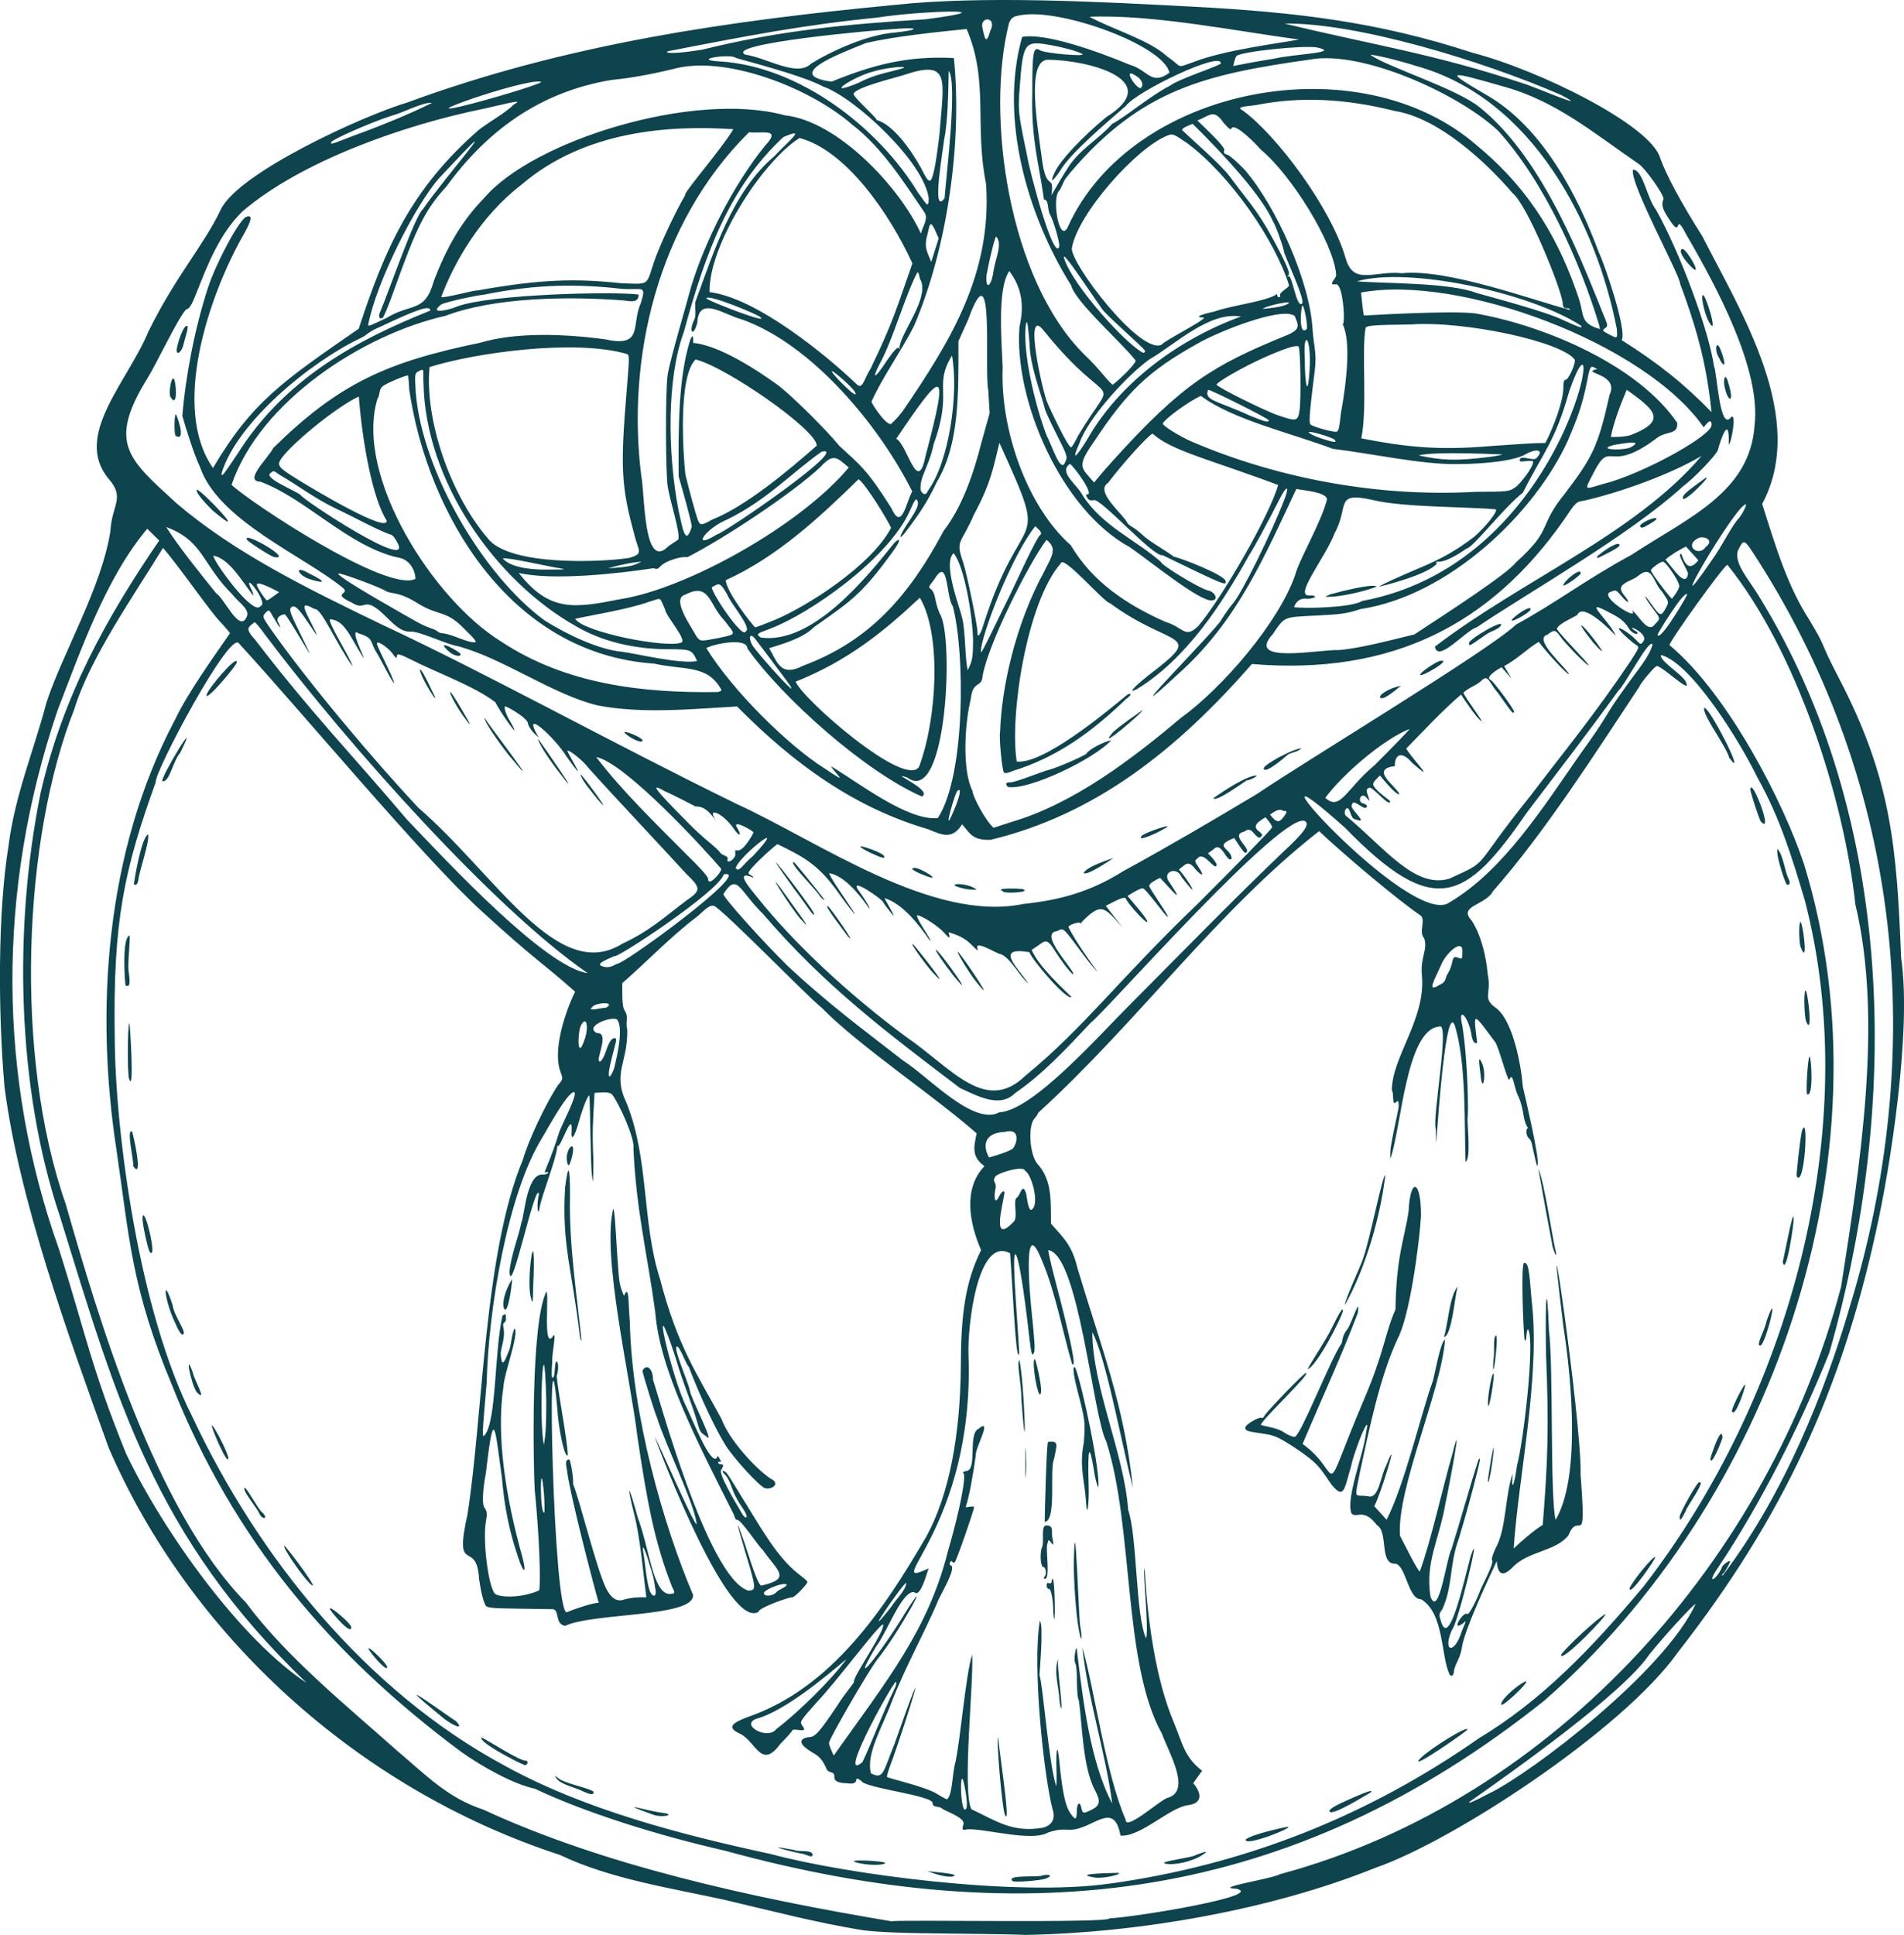
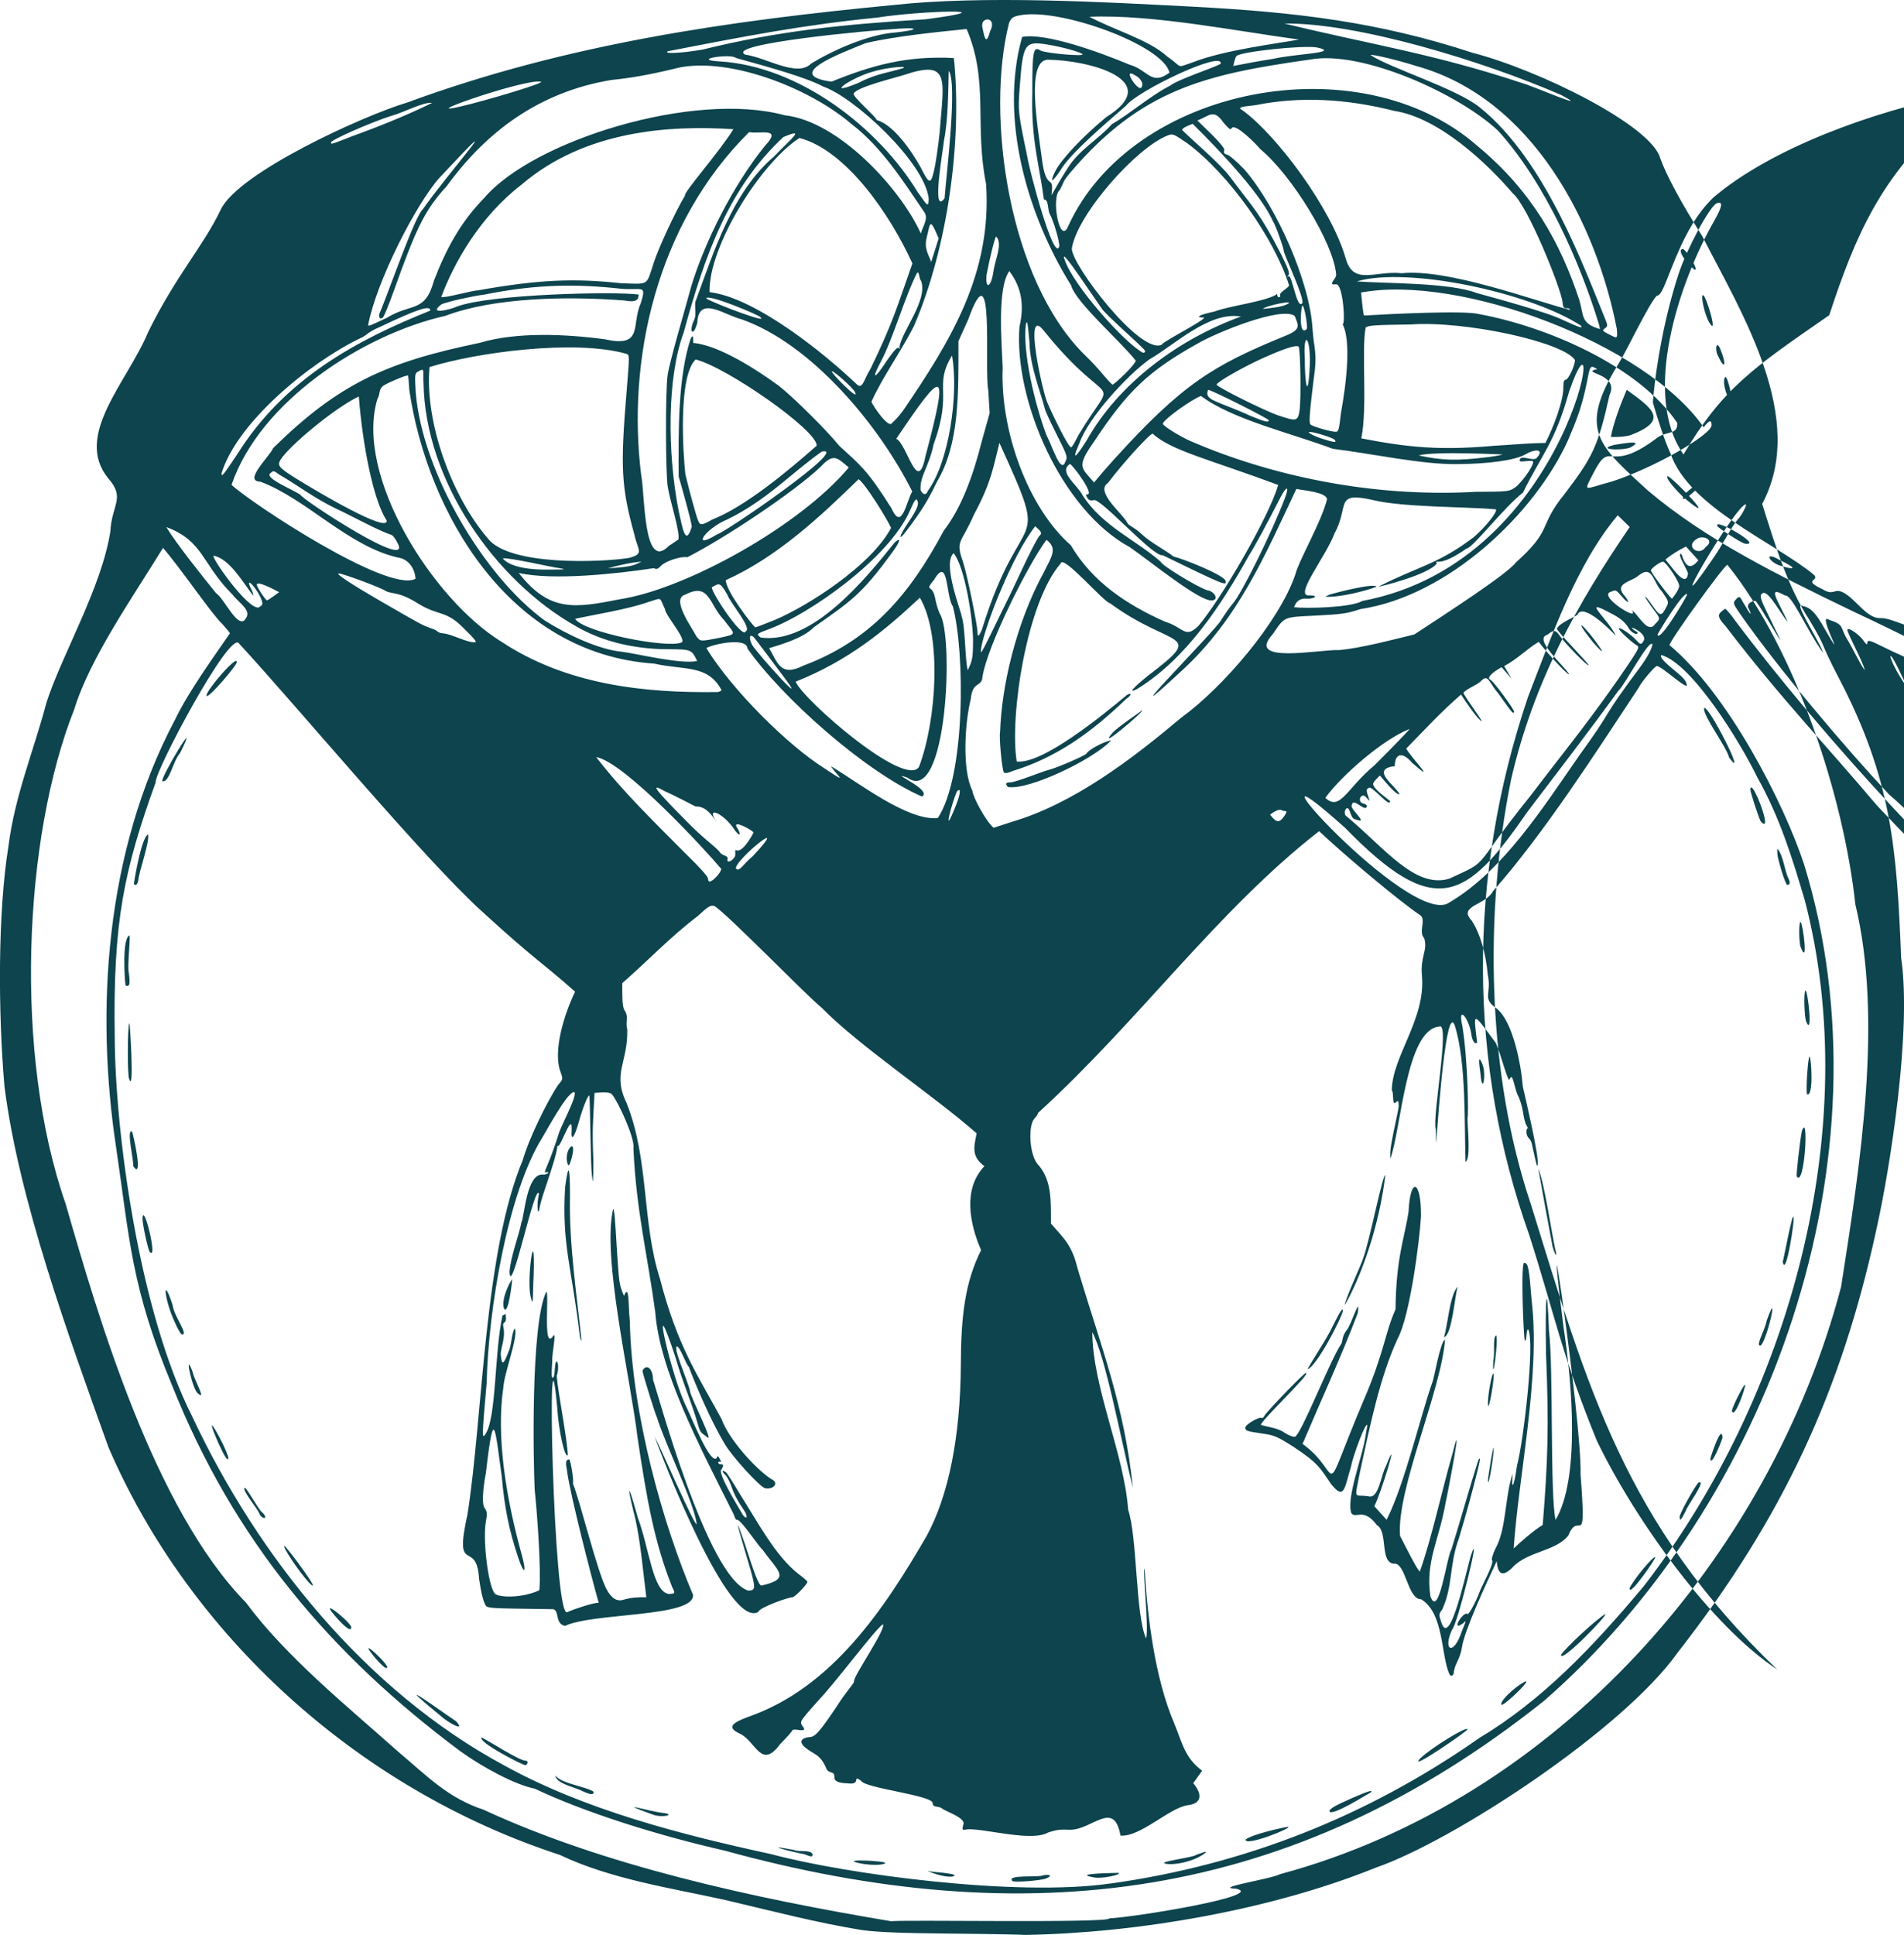
<svg xmlns="http://www.w3.org/2000/svg" id="Layer_2" viewBox="0 0 642.67 652.93">
  <defs>
    <style>.cls-1{fill:#0d444e;stroke-width:0px;}</style>
  </defs>
  <g id="svg2">
-     <path id="path30" class="cls-1" d="m334.25,10.44c2.53-5-3.79-5.04-2.59-.88.84,4.19,1.33,5.23,2.59.88Zm-97.11,6.29c25.53-6.29,47.69-8.55,75.21-10.21,29.67-3.88-2-2.87-16.2-.59-24.95,2.48-43.63,6.09-70.76,11.37-1.47.96,4.47.67,11.75-.57h0Zm192.84,3.08c6.87-1.64,23.07-1.97,14.52-3.8-4.85-.8-25.71,1.43-27.12,2.88-.44.43-.92,2.52-1.12,3.37,4.29-.84,8.93-1.69,13.72-2.45Zm-27.24,1.17c10.71-4.21,29.6-6.44,35.76-7.65-20.48-2.68-49.27-8.55-70.75-7.67,7.55,4.16,20.2,7.83,26.11,13.31,5.72,3.96,2.8,4.05,8.88,2.01Zm-128.96.48c6.75-4.17,18.92-9.79,28.31-10.48,7.41-.77,8.69-1.76,1.73-1.33-9.92.52-59.52,5.17-52.25,8.79,7.19,1.01,17.51,7.77,22.21,3.03h0Zm111.6,7.77c.64-1.05-.36-2.84-2.09-3.73-5.15-3.37,1.47,6.47,2.09,3.73Zm-95.47-1.32c5.67-3.03,10.4-3.47,15.05-4.96,1.4-.92-6.76.05-10.33,1.23-7.17,1.89-17.09,8.84-4.72,3.73Zm236.96,4.11c-26.35-11.45-68.68-24.36-93.31-24.08,28.61,6.99,50.35,10.15,80.52,20.19,2.56.63,24.21,9.92,12.79,3.89h0Zm-367.4,2.92c12.08-3.19,24.91-7.29,23.03-7.36-5.44-1.21-48.53,14-23.03,7.36Zm-40.53,11c9.11-3.29,18.96-7.27,26.91-11.23-3.07-.35-9.76,3.36-13.93,4.43-7.16,2.33-20.17,8.07-20.17,8.91,0,.72-.27.8,7.2-2.11Zm198.23-1.32c1.37-17.89,3.73-24.61-11.93-19.36-3.4,1.11-16.01,4.09-17.05,6.28-1.01.6,8.08,8.37,7.68,8.95,5.4,1.4,11.48,9.83,14.92,16.03,2.83,5.72,3.37,5.84,4.51.96.53-2.25,1.37-8.03,1.88-12.85h0Zm43.13,12.23c3.96-6.4,10.47-9.79,15.01-14.97,5.08-2.77,13.16-9.69,19.56-12.93,3.2-2.35,14.19-5.8,17.15-7.41,1.07-4.77-28.11,9.07-32.01,14.2-5.81,5.08-18.93,16.08-22.2,21.93-2.69,3.96-3.57,4.15-1.75.36,1.97-4.08,9.03-11.61,17.28-18.47,20.16-12.55-6.08-19.33-19.75-19.41-7.33.36-3.29,22.84-1.97,32.96,1.48,12.52,4.32,4.84,3.28,12.79,1.61-2.87,3.47-6.04,5.4-9.04h0Zm-41.47,10.04c.64-8.48,4.44-38.97,1.39-42.99-.15,6.51-.17,16.51-1.59,23.52-.11,2.13-4.47,25.91.2,19.47Zm-5.35.2c-1.24-12.17-25-34.19-35.52-37.84-6.12-3.21-17.99-6.47-29.56-9.69-1.61-1.61-15.63.56-5.53,1.16,26.73,1.55,53.71,22.23,67.08,44.44,2.23,2.71,3.48,5.92,3.53,1.93h0Zm44.04,16.15c.33-1.04-1.85-8.64-3.15-10.95-.83-1.32-.29-5.03-2-4.97-1.61-11.99-4.36-20.19-3.93-35.8-.01-14.29.32-16.08,2.76-14.48,1.37.89,14.71,2.11,14.2,1.28-.43-.69-7.03-2.52-11.96-3.31-7.59-1.2-8.16-.31-9.24,14.29-.61,8.29-.6,8.4,2.6,23.8.68,4.49,8.88,35.36,10.72,30.13h0Zm-41.84-5.44c-1.92-4.2-1.88-1.48-2.76,1.84-1.08,3.95.13,5.52,1.41,8.73.63-1.97,1.88-5.96,2.51-7.93l-1.16-2.64Zm19.64,13.81c.63-4.32,3.21-9.35.93-11.79-.37,0-2.15,7.03-3.25,12.91-.47,5.37,1.61,4.08,2.32-1.12Zm-174.15,6.4c20.44-3.65,32.44-4.17,48.4-2.44,9.61.32,8.52.99,11.01-6.65,1.77-5.45,7.16-17.04,10.68-23.03-.88-.52,12.03-15.23,16.28-22.29-21.59-1.4-50.12.4-71.52,18.72-13.93,10.68-22.77,26.28-27.09,37.92.91.47,11.28-2.4,12.24-2.23h0Zm278.47,4.2c.32-2.36-5.24-14.17-6.25-17.19,0-1.19-2.95-9.36-3.71-10.32-3.73-8.49-15.93-21.89-27.11-32.91-.87.37-3.56,1.29-3.57,2.08,3.53,3.47,13.09,11.63,16.15,15.77,8.24,11.09,9.77,11.63,17.37,26.36,2.35,4.77,2.89,6.35,2.37,6.89-.49.53-.49.63,0,.35,1.23-.97,2.85,11.84,4.75,8.96h0Zm-5.4.56c4.01-1.92-7.33.43-7.96,1.47,2.24-.21,6.29-.65,7.96-1.47Zm95.75,1.83c-.67-1.53-2.39.91-2.56-2.65-.64-4.93-11.73-32.49-16.81-36.72-8.63-10.07-24.79-25.43-39.88-27.79-16.63-4.2-32.03-4.92-46.73-2-2.52.43-7.27.48-4.64,1.76,11.47,8.31,29.93,32.92,34.83,49.93,2.64,9.4,9.72,4.11,18.97,5.07,15.56-1.61,44.85,9.33,56.83,12.4h0Zm-273.33,2.47c.43-.43-18.79-8.45-18.19-6.28,3.35,1.88,21.28,8.64,18.19,6.28Zm-125.95.09c8.2-4.99,12.75-1.49,15.75-12.43,4-10.37,8.83-19.6,16.95-27.89,16.49-19.44,70.88-36.33,101.51-27.93,18.16,1.99,39.07,24.75,45.91,39.91.64-2.6,2.85-5.25.96-7.51-6.44-9.44-14.03-21.52-24.13-29.25-14.91-12.93-43.47-23.57-60.48-18.76-7.79,1.88-14.53,3.08-20.8,3.68-24.4,4.05-42.21,17.45-55.57,35.8-7.28,7.99-10.08,13.51-17.84,35.24-1.72,4.84-3.43,8.99-3.79,9.2-1.17.73-1.63-.52-.77-2.17,3.21-7.73,11.69-32.25,14.31-34.41,7.2-10.57,32.2-39.08,5.68-10.72-7.99,8.87-21.33,35.07-24.13,49.72,0,.55.45.37,6.47-2.47h0Zm402.97,2.76c-17.6-11.41-58.84-19.99-75.71-14.96,9.19.71,31.27.35,40.48,3.92,5.13,1.43,23.72,6.41,28.97,9.04,5.91,2.68,6.85,2.99,6.25,2h0Zm6.13-.12c-6.35-20.99-18.31-48.24-34.11-65.64-12.89-12.24-45.91-27.4-63.63-24.05-35.27,5-56.76,9.99-80.67,37.97-2.84,3.44-1.96,2.69-3.63,6-3.15,2.2-.07,19.11,2.79,12.23,21.47-47.16,98.39-62.04,138.24-26.97,18.07,15.01,27.81,32.27,34.29,51.93,1.56,5.35.4,7.87,6.92,9.77.05.03-.05-.53-.21-1.24h0Zm-98.73,1.24c.45-.75-.84-7.92-1.44-7.92-.43-.27-1.55,10.71,1.44,7.92Zm104.65-.11c-6.89-35.36-28.39-77.84-67.75-88.67-5.76-1.87-14.99-4.08-15.36-3.69,6.24,4.29,29.11,11.31,36.93,17.73,22.2,17.84,35.29,54.43,42.47,71.84.67,1.69.64,1.96-.29,2.65-.97.71-.91.84,1.13,1.92,2.92,1.41,3.21,2.08,2.87-1.79h0Zm-153.59,5.36c.17-1.01,17.52-9.69,13.68-9.16-2.52-.09-.73-.97,4.05-1.99,5.75-2.09,16.57-3.25,20.8-5.65.65-.99.21.97,1.04.79.35,0,.52-.32.39-.71-.37-.95,3.09-2.52,2.99-3.33-4.75-15.27-19.88-37.13-34.32-47.89-4.75-3.25-4.91-3.32-6.73-2.6-10.53,4.15-30.33,26.47-32.25,37.99-.6,4.97,23.13,36.25,30.36,32.56Zm-5.67,2.03c-1.11-1.64-13.76-12.47-14.76-14.45-.93-1.35-3.99-5.77-6.77-9.84-4.6-6.68-6.57-8.97-5.61-6.45,3.01,8.96,20.68,28.56,26.52,31.47.49,0,.77-.32.63-.72h0Zm-87.23,3.53c2.63-3.73,3.76-4.93,4.15-4.4.37.51.43.43.19-.32.88-5.44,9.69-15.97,7.33-22.33-.85-.93-.49-3.31-1.37-2.73-4.21,8.2-8.13,22.47-12.49,30.49-3.07,5.8-1.69,5.32,2.2-.71h0Zm80.43,4.36c2.03-2,3.69-4.01,3.69-4.48-4.12-5.57-20.48-19.89-21.81-25.43-14.39-22.96-24.43-55.88-16.55-83.83,7.83-1.51,25.96,5.05,36.31,9.37,6.29,1.79,7.21,7.23,13.43,2.68-2.03-9.25-36.87-21.91-50.31-19.39-2.47.45-2.96.77-3.81,2.51-8,31.11-.32,86.73,25.59,112.21,5.12,4.89,6.83,7.79,9.27,9.96.28,0,2.16-1.63,4.2-3.63h0Zm-85.81-1.81c7.88-16.33,8.91-20.85,14.11-35.51-7.65-16.79-22.47-38.24-38.12-42.33-13.08,8.43-30.71,36.52-30.35,52.01,16.01,1.97,39.59,21.48,49.49,30.93,2.23,2.32,2.48-1.41,4.87-5.11h0Zm148.25-1.04c.32-10.27-2.32-11.73-1.69-2.44-.04,8.11,1.04,15.2,1.69,2.44Zm-153.61,8.8c-.72-1.35-6.87-6.88-7.64-6.88-1.07-.01,9.93,11.04,7.64,6.88Zm150.16,6.2c.55-3.79.29-20.76-.33-21.39-.71-.71-5.09.72-12.39,4.03-6.68,3.03-15.29,7.99-15.29,8.79,0,.75,16.08,8.77,20.75,10.36,6.29,2.15,6.69,2.04,7.27-1.79h0Zm-10.4,3.45c0-.52-19.43-10.28-20.47-10.28-1.52,3.65,2.91,3.59,14.21,8.77,5.08,2.08,6.25,2.36,6.25,1.51h0Zm-123.41-3.29c16-23.49,30.04-46.2,27.99-76.44-3.99-19.81,1-34.68-6.57-52.29-10.19,1.04-23.96,2.41-34.03,4.75-9.36,3.77-27.92,10.81-11.56,13.01,13.33-5.4,25.17-8.83,41.29-7.96,2.84,27.77-1.99,63.63-13.44,90.36-4.37,8.63-10.6,17.21-14.37,25.56-.03.72,5.96,9.68,7,7.12.69-.45,2.36-2.31,3.69-4.11h0Zm147.77.83c1.77-9.63,3.57-24.36.51-30.05,1.08,1.2.32-13.91-2.27-13.36-3.08.37.47-1.95.13-3.44-.88-10.51-15.05-33.48-25.6-42.19-1.29-1.6-8.4-8.84-9.65-7.09-.27.79-.81.41-2.85-1.95-3.23-4.68-4.65-2.17-8.72-.61,1.83,1.91,9.89,9.13,9.04,10.19-.24.72.05,1.11,1.03,1.35.75.19,3.37,2.45,5.84,5.04,10.83,12.55,22.05,37.83,22.96,53.81.41,6.89,1.81,7.53.31,17.43-1.36,11.2-1.56,14.04-1.03,14.73.47.63,6.48,2.4,8.41,2.49,1.07.04,1.23-.49,1.89-6.35h0Zm97.77,7.48c13.15-5.05,7.39-8.97-1.31-15.31-2.12,5.01-4.43,11.05-5.36,15.93,2.03.04,4.76-.03,6.67-.63Zm-99.92,1.55c-.53-.65-6.85-2.63-8.37-2.63-1.23,0,1.21,1.35,4.13,2.28,4.19,1.33,5.13,1.41,4.24.35Zm-86.55-1.39c13.68-22.88,11.75-6.29-11.73-35.57-6.85-8.47-.19,21.23,1.31,24.39.53,1.43,7.57,16.52,8.17,15.03.21-.03,1.23-1.75,2.25-3.84h0Zm139.63,3.49c9.61-.65,13.56-.97,18.09-1.01,2.76-5.4,6.17-14.39,6.05-18.92,0-1.67.25-2.41.8-2.41.91,0,3.35-5.32,3.08-6.72-4.15-6.09-37.25-13.25-55.4-11.93-11.96.15-14.49.32-15.21,1.04-1.49,7.81.68,26.88-1.47,37.39,15.61,3.04,26.31,4.09,44.05,2.57h0Zm47.25.24c4.47-2.6-4.57-.76-5.91-.6-7.05,1.77,4.23,2.04,5.91.6Zm-184.08-1.99c10.99-19.65,31.49-34.44,52.16-41.92-10.77-1.83-22.32,9.55-30.96,14.49-7.36,5.29-20.6,19.59-23.6,28.33-3.09,6.99-.57,3.83,2.4-.91h0Zm136.15,5.44c2.44-.33,4.33-.71,4.21-.83,1.83.15-22.69-1.23-28.25.35,7.84,1.61,12.24,1.97,24.04.48h0Zm-143.2,1.45c.73-1.4.55-1.97-3.11-9.21-2.13-4.24-3.88-8.05-3.88-8.47-1.47-5.72-5.05-14.52-5.19-22.32-.63-7.15-.79-7.93-1.24-5.97-1.13,8.99,3.03,26.84,7,37.25,2.04,3.87,4.89,13.48,6.41,8.72Zm-47.32-1.56c8.23-31.03,6.11-29.65-9.83-6,3.71,1.79,7.16,19.28,9.83,6Zm-232.33-.67c16-25.65,40.56-38.71,65.24-48.59,0-1.92-4.08-.6-16.76,5.4-4.97,2.13-4.24,2.76-6.96,3.97-17.19,8.25-41.56,28.47-46.75,45.51,0,1.4.27,1.08,5.23-6.29h0Zm295.93,1.72c23.24-25.65,33.53-31.81,57.85-41.77,5.39-2.15,4.56-3.39,3.2-6.73-4.47-3.33-26.43,5.6-32.76,9.32-16.55,9.24-23.64,15.96-35.01,33.16-6.15,8.72-4.09,8.72.05,13.73,2.05-2.51,4-4.76,6.67-7.71h0Zm168.13,7.37c13.53-4.29,33.64-15.67,33.64-19.04.03-2.79-1.91-.24-2.65.76-19.69-28.37-82.47-51.69-115.67-45.49.19,1.55.68,7.27,1.01,7.76,8.61-.51,34.27-1.81,38.99-.45,22.29,4.12,53.55,17.24,66.73,36.68.25,4.39-3.83,2.39-7.41,5.51-16.19,11.97-14.79-.27-20.73,11.12-3.65,7.21-3.68,5.73,6.09,3.16h0Zm-45.88,3.48c10.85-.05,11.17-.09,13.16-1.45,2.07-1.41,6.11-7.03,6.11-8.48.52-1.28-4.71.32-4.53-.64.08-2.4,4.97.75,5.92-1.08,2.29-2.53-.23-3.13-4.04-.95-3.39,1.93-12.35,3.2-22.97,3.25-11.77.2-29.09-3.6-41.96-5.16-14.08-5.31-33.83-9.83-44.53-17.85-3.6,1.47-12.33,7.76-12.89,9.36,0,.71,5.49,4.15,9.47,5.93,26.12,11.28,60.28,19.11,96.28,17.07Zm-185.04-.29c7.12-9.56,10.52-32.73,8.17-45.69-6.32,10.47.39,11.79-6.15,29.79-1.68,7.99-4.87,11.07-4.44,15.64.75,1.64,1.95,1.76,2.41.27h0Zm-72.79,9.67c11.24-4.4,25.8-16.57,35.29-24.95.28-5.13-30.41-26.51-40.87-29.09-5.91,5.69-4.25,31.61-3.45,38.77,1.27,5.33,3.52,13.56,4.24,15.44.71,1.88,1.21,1.85,4.79-.17h0Zm-109.85.33c-4.69-7.27-8.16-26-9.41-41.88-7.91,3.68-23.72,16.8-26.52,21.49-1.03,1.89-.33,2.67,5.8,6.47,6.67,4.11,30.61,18.31,30.13,13.92Zm102.99,2.09c-.15-2-3.36-13.23-4.43-16.97-.12-16.12-.16-33.53,3.97-46.31,1.23-2.6.87.69.93,1.24,8.81.77,21.68,9.2,28.89,14.45,5.31,4.2,16.2,15.08,20.47,20.32,6.93,6.4,9.25,7.83,17.55,21,3.47,7.71,4.79-1.47,7.01-5.68-11.4-22.71-34.12-49.76-57.52-58.04-5.91-1.47-14.56-8.27-15.01,1.12-1.33,5.08-2.96,3.12-1.16-.75,1.13-1.95-.03-5.44.68-6.75,5.93-16.13,12.32-36.69,26.39-48.59,5.49-5.84,11.15-9.99,3.09-6.52-18.12,16.95-26.17,38.71-33.59,65.88-5.65,15.2-5.56,40.49-1.73,60.12,1.19,5.07,2.23,12.73,4.45,5.47h0Zm8.39,2.63c2.92-.68,45.59-30.07,35.49-28.01-10.27,7.21-18.36,16.25-31.83,22.87-7.63,3.12-12.45,10.57-3.67,5.15Zm333.85,4.19c3.33-2.51-1.13-4.13-2.96-2.75-4.28,2.44.67,6.17,2.96,2.75Zm-350.05-.33c1.55-1.01,3-1.99,3.23-2.16.83-2.17-2.87-13.25-3.55-17.93-.75-4.69-.79-32.44-.05-37.45.64-4.79,6.81-25.45,8-30.12,4.44-14.59,13.84-33.75,24.93-47.45,5.93-6.32-1.79-3.84-5.41-4.55-31.36,31.07-41.32,76.93-36.4,115.93,1.27,6.21.64,32.57,9.25,23.73h0Zm-91.79-1.53c-.65-1.27-1.55-2.31-2-2.31-4.31-1.39-13.29-6.39-18.72-8.89-7.04-3.37-13.35-8.2-18.93-11.36-1.79-1.36-2.03-1.41-2.87-.57-2.81,1.61,8.36,5.97,10.11,7.47.08,1.16,39.25,26.99,32.41,15.67h0Zm78.4,5.55c5.37-1.41,2.95-2.57,1.79-7.97-4.45-16.11-4.71-22.83-2.6-48.16,1-12.2,1-12.33.01-12.72-17.41-5.03-50.89-.47-66.53,4.45-1.69,18.43,7.45,43.64,19.73,57.87,7.28,9.28,38.13,8.03,47.61,6.53h-.01Zm2.36,2.12l1.91-.88c-3.55.29-7.77,1.23-11.36,2.24,2.6-.12,7.56-.44,9.45-1.36h0Zm-26.23,1.27c-1.77-.16-17.19-3.71-18.75-3.23,2.64,3.17,10.07,3.92,15.91,3.77,5.59,0,5.76-.04,2.84-.55h0Zm381.32,2c.13-.88-3.07-5.63-2.68-6.56.17-.45.41-.31.67.41,1.55,4.76,3.49,4.04,5.53,1.56-1.04-1.16-3.15-3.49-4.2-4.65-2.39,1.2-5.05,2.76-6.93,4.41,2.19,2.43,6.85,9.87,7.61,4.83h0Zm-429.51,1.64c-.09-2.87-2.01-6.64-5.93-7.16-16.84-3.83-31.05-19.93-46.43-25.6-5.91-.15,2.96-8.28,4.33-11.35,22.27-21.88,38.43-29.04,69.79-35.52,12.36-3.71,29.03-2.97,42.35-1.15,12.95,2.84,8.63-4.93,11.92-12.17,2.04-6.59.55-4.29-6.64-4.91-14.43-1.6-28.03-1.68-46.2,1.97-3.73.45-12.16,2.33-14.35,3.23-5.07,3.8,3.04,1.81,5.19.79,11.25-4.21,53.16-5.15,61.29-4.04-.01,2.56-1.97,2.49-4.95,1.99-19.08-1.47-43.84-1.04-60.27,5.19-27.88,6.29-62.63,28.87-72.19,57.03,6.31,6,52.89,36.72,62.08,31.71h0Zm437.84-6.67c3.03-4.2,5.99-10.35,8.49-13.39,1.04-.87,3.27-5.05,2.68-5.05-3.56.25-30.29,46.39-11.17,18.44Zm-11.4,9.55c.97-.88-4.32-8.59-5.35-8.65-.89-.03-4.09,2.28-4.09,2.96.19.89,4.99,7.41,7.07,9.57.85-1.04,2.08-2.67,2.37-3.88Zm-474.35,3.01l1.88-1.37c-1.53-.8-7.79-4.17-7.51-2.4,0,.68,2.95,5.16,3.4,5.16.2,0,1.2-.63,2.23-1.39h0Zm116.84,1.03c22.61-3.47,61.08-24.99,77.32-44.47-3.85-3.19-5.08-5.11-9.57-.17-9.09,8.57-32.11,23.91-44.96,30.47-1.93-.48-7.36,1.28-8.87,2.88-1.04,1.12-1.51,1.27-2.4.79-12.07,1.85-34.12,4.28-45.61,1.61,10.36,13.32,18.97,11.87,34.09,8.89h0Zm239.81-1.65c2.91-.85,14.95-3.88,15.63-2.59-3.64,1.48-12.96,3.75-17.33,3.37l1.71-.79Zm10.77,2.23c72.04-13.43,83.16-109.11,69.88-70.68-4.85,17.41-9.2,21.15-15.59,34.11-6.32,4.87-17.01,18.8-19.04,18.87-3.96,2.79-7.35,4.43-9.21,4.43-1.16,0-1.36.15-.77.52-2.44,3.8-20.01,8.2-19.63,7.85,13.47-6.85,20.13-7.55,32.08-16.67,4-3.43,8.29-8.87,7.39-9.36-9.45-.89-31.33-.64-41.39-3.13-13.28-3-7.96,2.03-12.97,11.12-3.01,8.12-14.32,21.91-8.31,21.03,3.33.12,1.09,1.27-1.17,1.13-2.63-.23-3.68,1.31-4.25,2.88,4.08.49,19.21.15,22.99-2.08h0Zm-371.84,1.71c2.69-.59-4.24-9.89-3.84-7.51.05.83,1.63,3.12,1.36,3.97-3.63-4.73-8.13-12.6-13.41-13.45-.36,1.4,13.57,20.81,15.89,16.99h0Zm-4.87,4.07c1.85-2.76-2.51-5.21-4.55-7.93-10.37-10.27-9.72-18.08-22.36-22.8,3.45,5.73,12.05,16.44,16.84,22.37,2.69,1.59,7.6,12.95,10.07,8.36Zm475.72,1.87c1.67-1.57,1.65-1.85-.31-4.36-4.23-5.59-4.09-6.65-.39-1.32,2.35,3.28,2.75,3.27,4.47-.09.8-1.53.73-1.75-1.52-5.03-3.13-3.15-3.13-9.35-8.04-5.36-2.41,2.12-8.55,2.52-4.48,6.92,2,2.63.95,2.49-1.28-.16-1.64-1.95-1.88-2.05-3.27-1.43-5.32,1.17,9.88,10.52,6.84,6.39,1.96.77,5.43,8.48,7.97,4.44h0Zm-297.03-1.35c10.92-4.63,32.35-18.27,39.03-30.97-1.01-2.44-8.53-14.75-10.96-16.43-12.93,12.61-27.43,26.23-44.84,34.08.12,3.83,9.04,15.27,9.95,15.91.28,0,3.36-1.17,6.83-2.59Zm142.72,2.16c7.79-9.16,24.01-37.12,26.97-47.6-22.59-8.48-36.17-11.57-42.35-17.32-1.04,0-10.16,10.07-15.08,16.61-4.61,2.93,5.09,10.49,6.49,13.44.65,1.2,2.21,1.33,4.92,3.91,3.07,2.87,8.32,5.53,10.69,7.49,2.91.67,16.41,5.93,17.55,8.12.51,1.95-.08,1.71-21.23-8.57-2.99.89-21.11-19.6-23.27-18.57-1.07.24-1.64.03-2.17-.83-.41-.68-.48-1.15-.13-1.15,3.01.55-4.85-10.13-5.75-10.23-3.92,2.77,2.43,6.89,4.32,10.57,6.52,10.33,18.17,15.17,26.43,22.48,0,1.01,12.48,8.63,15.72,9.59,2.36.31,3.96,3.21,1.59,3.39-3.93.71-21.07-13.31-27.76-17.92-23.37-12.69-39.21-49.92-37.29-74.43,1.63-7.05.85-13.11-3.44-18.77-4.09,5.8-2.61,23.48-2.23,32.53-.89,21.27,8.49,47.24,23,59.99,7.35,12.47,19.04,20.13,31.84,25.81,6.27,1.87,6.67,5.88,11.17,1.45h0Zm-152.76,1.8c2.28-1.08-5.12-9.45-6.17-12.32-2.43-4.25-2.71-4.05-5.03-2.68-2.01-.53,10.12,18,11.2,15Zm310.36-.65c2.12-2.63,7.71-11.68,7.41-11.97-1.57-.53-9.59,12.83-9.96,13.6,0,1,.89.44,2.55-1.63h0Zm-230.61-.01c13.61-44.12,23.77-23.6,5.89-62.96-1.97,7.75-2.65,13.2-8.57,24.15-4.4,10.16-6.37,8.51-3.71,16.04,1.35,4.16,4.87,21.23,4.87,23.67,0,1.81.51,1.52,1.52-.89h0Zm-88.89,2.89c6.57-1.44,5.63-.99,1.87-6.01-5.16-5.29-4.84-12.89-13.07-8.65-5.12,1.31,2.35,11.33,3.67,14.05,1.44,1.84,1.21,1.81,7.53.61Zm-85.67-2.92c-6.39-6.68-8.53-4.29-15.63-8.63-6.67-4.19-8.35-3.11-11-4.25-.56-.76-14.27-5.92-15.89-5.97-1.29-.04,3.99,3.47,13.36,8.89,14.23,8.24,14.59,8.44,17.65,9.57,3.03.92,1.84,1.53,4.27,1.75,3.04.31,8.05,3.16,10.64,3,.83.03-.11-1.17-3.4-4.36Zm72.88,4.52c2.75-.37-5.23-9.21-5.28-11.27-2.05-4.28-.76-3.95-5.49-2.53-6.79,2.49-19.4,4.49-24.89,5.73,2.91,4.51,30.4,9.89,35.67,8.07Zm222.33,2.47c7.11-.67,16.17-3.05,25.29-5.27,10.67-7.01,31.35-20.35,34.35-24.36,12.67-11.36,7.21-11.79,16.43-23.12,9.32-12.29,11.23-15.84,15.11-33.33,3.37-7.13-9.11-7.27-4.93-8.56.91-.01.91-.07-.07-.63-1.39-.81-1.68-.31-2.56,4.49-1.73,8.77-3.68,13.43-6.53,20.15-11.25,24.64-40.24,52.31-69.97,56.8-4.49,1.49-6.32,1.76-14.97,2.19-11.24.55-10.52.24-14.65,6.29-9.49,10.37,16.13,5.01,22.52,5.35Zm-112.52-15.91c2.81-5.48,8.45-18.4,11.2-22.59,1.63-1.2-.47-2.28-1.32-3.32-7.79,9.84-16.99,33.67-18.25,40.96-.29,2.83-.8,3.75,8.37-15.05h0Zm-104.27,19.59c-1.87-3.87-1.92-3.93-9.77-3.97-11.56,0-22.37-2.67-30.95-7.65-27.75-15.55-51.15-49.53-51.63-82.27-.35-3.49.76-5.4-1.83-3.77-1.12.6-1.16.93-.8,7.07,2.21,26.87,23.01,62.07,43.59,76.97,7.37,4.65,18.17,9.8,26.09,10.52,4.68.57,19.84,4.31,25.29,3.11h0Zm93.13-7.09c-.12-7.69-2.85-24.85-6.56-29.27-4.01,3.41,2.8,20.21,2.69,21.25,1.32,3.65,1.11,14.63,2.08,18.24,1.61-3.33,1.76-4.17,1.79-10.23h0Zm-57.4,8.71c22.52-8.4,35.76-23.52,47.52-45.6,5.76-7.4,9.79-18.08,12.81-30.08l2.68-9.57-.47-7.76c-1.43-6.95,2.29-49.09-6.79-23.8l-3.28,7.27c-.01,17.96.37,34.61-7.24,47.43-3.05,6.35-5.25,9.88-10.23,16.47-3.04,4.04-2.69,2.07.48-2.63,3.15-4.69,3.79-6.31,3.05-7.63-.39-.69-.95.13-2.43,3.55-7.28,16.39-34.16,34.96-47.09,39.79-4.87,1.84-4.84,1.8-3.28,3.03,17.4,2.44,35.6-20.04,45.21-32.07,2.23-1.99,1.93-.44-.57,3-10.89,15.07-14.64,17-26.77,25.64-3.4,3.56-10.56,5.65-15.03,7.03,2.75,4.51,3.68,9.88,11.41,5.95h0Zm-7.35,2.59c-3.73-5.01-7.12-9.51-8.84-11.73-1.63-2.09-2.35-.61-1,2.04,1.65,2.89,21.07,24.37,9.84,9.69Zm-21.44,6.28c.71-.15,1.28-.45,1.28-.69-4.69-8.71-12.53-6.6-22.72-8.91-49.13-3.28-76.59-51.13-82.65-92.33-.13-2.59-.35-4.79-.44-4.88-.32-.33-7.52,2.71-8.55,3.6-1.44,1.32-.75,2.65-1.81,4.4-7.67,25.91,18.75,67.59,41.8,81.76,21.91,14.52,47.95,17.41,73.09,17.05Zm67.97,25.19c5.96-15.79,7.73-44.32.27-57.03-11.88,11.13-24.05,21.21-41.93,28.33,2.44,6.05,37.15,36.29,41.67,28.69Zm153.68-.44c6.65-6.64,12-12.17,11.88-12.29-8.84,3.43-22.83,15.52-28.44,23.24,5.05,4.64,7.09-3.08,16.56-10.95h0Zm-147.35,17.77c9.37-14.28,9.19-55.8,5.07-71.45-2.39-3.25-1.41-17.29-6.28-9.04-1.89,2.32-2.03,2.68-1.17,3.16,1.88,1.81,1.03,3.63,3.01,8.32,4.88,6.83,2.61,65.32-10.96,55.33-7.08-2.35,8.88,4.25,4.97,6.41-19.19-8.35-47.29-33.4-58.88-49.93-.19-3.99-11.87-1.43-13.89-.16,8.72,14.27,27.71,32.95,39.79,40.53,9.23,6.23,3.77,1.99,2.27-.68,9.51,5.69,25.97,18.55,36.08,17.51Zm5.91-3.77c1.19-2.83,2.45-7.15.52-5.23-1.68,3.8-5.07,16.65-.52,5.23Zm111.52,2.36c.77-1.48-.4-.63-1.36-1.25-1.04-.57-2.95.81-3.93,1.49,2.43,3.15,3.32,2.83,5.29-.24h0Zm-58.29-27.56c2.68-2.49,7.39-5.59,9.92-7.43.69.31-16.24,14.65-9.92,7.43Zm-35.45,18.48c-1.04-1.05-.79-1.57.77-1.57,1.88.03,11.24-3.85,13.05-4.21,2.63-.64,12.48-4.93,12.71-5.53.69-1.32,5.93-4.07,8.32-4.43-5.88,6.36-27.71,16.88-34.85,15.75Zm1.09,11.83c21.05-6.12,40.95-21.39,57.35-35.19,14.11-10.21,32.93-32.17,38.47-48.13,1.35-5.28,8.83-17.72,10.79-25.65-.47-2.44-8.11-2.92-10.37-3.44-10.63,22.52-19.59,43.79-38.65,61.32-27.48,25.47,11.88-13.95,13.31-17.15,1.4-2.19,3.12-4.63,3.84-5.4,2.92-3.19,13.25-24.08,17.63-35.64,1.64-4.33.57-4.33-1.63,0-4.63,9.05-8.91,16.92-10.41,19.17-9.35,16.79-21.23,35.03-37.88,45.24-3.07,1.59-1.48-.33,3.8-4.57,19.79-15.13,8.21-8.87-12.87-24.37-2.23-.41-16.04-16.73-16.69-13.43-11.39,12.95-17.31,51.27-14.84,66.81,8.69,1.09,29.48-16,37.25-22.48,1.77-.95,1.49.21-.35,1.41-11.77,11.36-23.51,19.72-38.15,24.24-1.71.76-2.67.92-3.07.52-.63-.63-1.72-12.25-1.28-13.71.45-14.73,5.13-36.23,14.81-53.93,2.77-5.53,4.57-7.92.85-10.85-6.27,8.37-20.08,35.99-21.61,46.24-.28,3.68-3.35,1.21-3.95,7.47-2.04,8.15-2.97,24,.55,30.95.13,2.16,4.6,10.36,7.15,12.51.03,0,2.71-.87,5.96-1.93h0Zm-93.61,12.11c1.03-.76-.08-3.11.87-2.55,2.17.76,5.37-5.17,5.75-5.99.36-.44-8.03-5.11-5.36-1.37,1.59,2.81.39,2.68-1.65-.45-3.91-5.28-9.24-7-5.35-1.8-1.92-2.44-3.71-5.31-7.2-5.2-2.67-1.35-7.21-3.76-10.44-5.19-5.01-2.87-3.59-.91,7.57,10.35,5.4,5.56,8.61,7.6,10.83,9.95.99,1.81,3.04,1.21,2.87,2.6-.49,1.31,1.16,1.03,2.12-.35h0Zm6.4-.61c13.4-14.36-5.41.69-5.76,4.07,1.07,1.67,2.45-1.39,5.76-4.07Zm283.68-72.04c-7.71-9.61-3.04-6.12,2.31,1.75,1.53,2.09.12,1.03-2.31-1.75Zm-48.64,79.67c14.41-6.65,6.81-2.4,27.44-27.99,11.16-14.72,21.6-27.27,33.95-45.71,2.71-4.19,2.83-4.55,1.85-5.11-1.67-.96-5.97-4.96-5.97-5.56,0-.8,3.96,1.79,5.79,3.79,1.33,1.45,1.68,1.6,2.16.88,3.08-2.97-6.65-6.77-2.48-3.97,2.31,1.17-.63,2.04-2.48-1.4-1.32-1.87-2.85-3.08-5.79-4.55-10.53-5.72-.67,2.11,1.79,7.65-2.32-2.47-11.16-11.24-12.99-7.11-.56.61-6.21,2.87-6.88,4.64-.72.35,11.17,12.2,10.64,12.41-.45.28-7.93-7.37-9.6-9.81-1.49-2.19-2.07-2.27-4.25-.52-5.19,1.41,6.37,11.17,7.31,13.39-.64.24-8.04-7.91-10.27-10.96-4.04,2.4-6.97,5.64-11.67,8.19.63,1.07,1.89,3.2,2.52,4.25-.84-.96-2.55-2.92-3.39-3.89-1.28.69-5.72,3.4-3.72,4.28.97.41,8.16,10.17,7.95,10.8-.28.84-.61.45-5.31-6.21-3.25-3.68-3.39-6.81-5.87-4.17-1.84,1.64-4.08,2.11-5.93,3.89.21,1.24,8.32,11.89,5.6,9.24-1.61-1.41-4.84-6.23-6.41-8.6-7.15,6.23-12,11.6-18.49,18.23,1.6,3.01,11.03,12.68,2.04,4.87-3.67-4.35-5.84-2.69-5.89.69.05.39-.24.59-.64.44-7.37,1.28.68,6.39,2.23,9.36-.93.68-5.16-4.56-6.63-6.27-.63.63-2.31,2.21-2.29,2.85.12,1.76,4.52,4.69,5.68,5.73.24,2.8-6.31-5.61-7.15-4.36-.91.35-.91.8.03,3.48.36,1.05.32,1.04-.71-.12-1.8-2.45-3.63,1.45-1,1.91.95.32,1.25.72.95,1.2-.91,1.39-4.6-3.45-5-.68-.95,1.15,6.25,6.69,1.29,4.81-1.81-.15-1.65-3.57-2.84-3.84-.93.32-1.15,2.19-.32,2.71,12.84,10.6,23.13,24.6,34.76,21.13Zm-247.24-.79c.92-.99,1.59-2.13,1.51-2.56-4.89-5.85-32.44-35.92-42.19-37.71,8.92,11.65,19.68,21.99,30.79,33.19,4.07,3.93,6.96,7.17,6.96,7.8,0,1.56,1.03,1.31,2.93-.72Zm247.28,8.81c18.09-10.61,31.75-32.2,43.84-49.57,10.84-14.96,7.6-12.01,15.8-23.36,4.16-5.88,7.71-9.71,8.96-14.08-.93-2.61-9.35,13.69-11.49,15.49-10.76,14.83-19.89,26.61-30.72,40.89-20.76,30.12-31.28,36.52-61.53,5.47-41.16-36.84,22.2,34.49,35.15,25.16h0Zm80.44-215.79c-2.17-2.55-2.89-4.36-1.87-4.72,1.33-.72,8.47,12.08,1.87,4.72Zm7.32,20.08c-1.35-2.05-2.91-8.51-2.23-9.19.84-1.17,5.53,14.68,2.23,9.19ZM59.77,117.18c.72-3.31,2.24-6.87,3.04-7.13.87-.28.77.33-.83,6-.56,2.93-2.88,4.51-2.21,1.13Zm520.29,3.24c-1.43-2.21-.76-6.07.65-2.51,2.09,5.04,1.53,7.17-.65,2.51Zm2.2,10.76c-.83-2.97.01-5.91,1.05-2.15,2.23,7.09.08,6.83-1.05,2.15Zm-524.79,2.63c-.52-1.65.29-6.35,1.07-6.09.93.37,1.69,10.89-1.07,6.09Zm1.8,13.25c-.51-.51-.48-6.71.03-7.23.05-.8,3.96,9.61-.03,7.23Zm508.8,20.6c.16-1.28,6.17-5.24,7.01-5.95,4.59-3.31-8.01,9.73-7.01,5.95Zm-496.35,4.56c-3.92-3.91-5.8-6.43-5.24-6.99,1.92.43,18.85,18.43,5.24,6.99Zm481.87,5.36c-.43-.69,4.03-3,5.29-2.73.64.13.12.68-1.65,1.73-2.89,1.72-3.15,1.79-3.64,1Zm-14.51,10.27c.72-.92,6.39-5.07,7.47-4.2.47.48-.32,1.13-2.99,2.53-4.71,2.45-4.48,2.36-4.48,1.67Zm-446.67.11c-1.73-.64-9.09-5.41-9.09-5.91-1.39-3.04,16.28,7.17,9.09,5.91Zm12.36,7.55c-4.08-1.16-5.95-5.13-.56-2.07,7.39,3.61,4.2,3.2.56,2.07Zm422.95,2c-.29-1.03,6.28-6.65,5.77-3.87-1.11,1.35-5.77,4.47-5.77,3.87Zm-16.35,10.56c2.64-2.15,4.88-3.29,5.25-2.68.56,1.23-9.67,6.48-5.25,2.68Zm-15.48,9.12c-1.28-.95,13.87-9.72,10.23-5.53-2.48,1.75-2.52.91-5.72,3.29-4.41,3.08-4.51,3.13-4.51,2.24Zm-344.52,2.53c-5.03-4.64,3.99.19,4.12,1.04,0,1.12-2.59.45-4.12-1.04Zm328.04,7.89c0-.67,4.44-3.79,6.49-4.57,5.15-1-7,6.04-6.49,4.57Zm-13.64,7.71c.05-1.48,4.73-3.64,7.11-3.85-1.24.8-6.13,5.32-7.11,3.85Zm-252.41,13.83c-7.25-4.49,3.11-.76,3.51.65,0,.79-1.23.56-3.51-.65Zm213.21,10.01c.55-1.4,9.63-6.44,12.77-6.65-1.36,1.32-4.03,1.49-4.83,2.28-.08.13-8.04,7.08-7.96,4.37h.01Zm-17.05,10.23c2.97-2.17,11.11-7.57,14.43-7.69.99.03-2.09,1.64-3.17,1.65-1.67,1.05-10.24,7.36-11.25,6.04h0Zm-24.44,13.37c0-.19.07-.37.2-.56,0-.95,13.23-5.39,7.25-2.31-2.65,1.61-7.45,3.47-7.45,2.87Zm-91.77,4.77c-8.65-4.39,4.63-.07,5.08,1.35.65,1.07-.92.65-5.08-1.35Zm72.45,7.09c.85-2.12,8.84-4.68,10.2-5.11.01-.15-8.85,6.16-10.2,5.11Zm-54.23.56c-3.12-1.21-4.52-2.27-3.04-2.27,1.71-.57,11.17,5.59,3.04,2.27Zm14.16,4.75c-8.57-1.91.91-2.45,3.99.33-1.19-.03-2.92-.09-3.99-.33Zm12.79.77c-3.29-1.25,6.88-.84,6.8-.63,3.16,1.03-6.95,1.63-6.8.63Zm7.01,4.33c12.29-1.32,22.37-4,33.61-11.04,15.75-8.61,30.16-17.08,45.19-26.08,17.71-11.95,78.24-48.4,87.44-57.15,13.96-7.65,23.23-14.99,39-23.56,19.16-12.6,40.09-21,41.53-43.93,2.07-18.59-12.52-45.97-23.09-64.13-4.44-8.64-1.03,2.47-5.92-5.39-2.12-3.2-2.56-4.77-1.79-6.49.51-1.15-6.15-10.59-8.51-12.07-14.88-10.16-27.8-21.23-45.69-26.05-19.49-5.6-19.75-5.39-4.49,3.51,18.11,10.95,29.68,33.12,36.93,52.6,1.92,3.84,9.63,26.67,7.65,29.51,12.51,7.87,21.27,14.95,30.37,24.31-1.56-14.68-4.2-26.13-10.63-43.33.17-2.53-17.23-34.21-15.89-38.47,3.39-.03,4.65,9.59,7.84,13.63,8.08,14.51,17.57,40,19.51,52.68,1.01,2.07,1.89,22.4,5.76,17.19,1.88-1.68.17,8.65-.81,9.24.36-10.39-2.59-2.24-3.69,1.97-.99,2.09-8.16,9.51-11.75,12.15-18.12,16.55-52.2,35.79-69.57,47.52-4.04,1.29-13.11,12.17-14.17,6.57,28.97-22.23,67.69-38.04,90-64.36-10.48,6.23-27.49,12.33-39.79,15.12-2.52.35-2.61.44-6.81,6.69-24.47,34.81-57.68,52.36-105.16,48.4-25.31,28.96-52.75,50.77-88.17,59.32-6.36.24-7.04-2.36-9.65-5.23-3.23,5.11-6.44,3.79-11.39,1.68-24.84-7.25-45.32-21.96-64.56-41.45-15.96.93-31.96,2.51-47.01-.33-15.15-3.64-31.84-15.85-47.01-19.95-4.55-.81-13.11-5.17-16.23-4.96-4.41.28-7.91-5.52-11.71-8.04-4.25-2.88-3.76.96-8.09-1.76-7.09-3.32-.56-2.65-2.88-4.87-12.95-10.73-42.19-22.75-48.35-40.89-2.09-4.44-4.44-12.08-5.96-17.21,1.11-13.63,4.25-29.79,8.67-43.35,2.79-8.51,10.59-22.96,12.87-23.84,2.17-.83,1.97.89-.64,5.56-12.31,21.41-24.63,59.17-10.55,79.17,13.28-22.47,23.73-29.36,49.19-47,8.8-26.84,17.48-47.05,40.61-67.16,4.21-3.17,8.68-5.49,11.79-8.52,4.12-2.16-4.24.17-10.15,1.44-27.39,5.57-61.55,17.72-81.35,34.52-5.53,5.35-9.69,12.4-14.37,24.37-2.96,7.59-3.47,8.51-4.83,8.87-2.92,3.24-10,18.41-13.03,23.21-13.61,22.05-6.41,27.28,9.99,42.33,19.55,16.6,43.47,28.39,69.29,40.85,35.79,16.71,77.65,39.97,119.65,60.48,27.37,12.49,65.99,40.15,96.8,33.72h0Zm-200.39-71.93c-4.24-6.87-4.35-10.31-.92-3.4.99,2.11,2.04,4.28,2.32,4.83,1.03,2.01-.04.92-1.4-1.43Zm11.07,8.24c-4.11-5.88-6.15-11.59-1.89-4.55,1.44,2.43,7.64,12.59,1.89,4.55Zm15.6,13.51c-4.48-5.68-8.32-11.55-8.32-12.69,2.45,3.68,21.77,28.96,8.32,12.69Zm16.24,4.84c-3.73-4.95-6.37-9.24-6.37-10.36,1.53,2.04,17.31,24.79,6.37,10.36Zm13.75,10.07c-1.89-2.4-5.43-6.44-5.8-8.4-.2-.97,12.29,15.96,5.8,8.4Zm8.07,48.79c9.37-4.27,14.71-9.32,21.85-14.67,5-3.41,4.99-4.17-.11-9.08-8.37-9.19-24.64-26.4-32.87-35.59-1.75-2.41-6.69-6.41-7.25-5.84,1.64,3.41,7.31,12.4-.25,1.89-3.67-6.13-15.79-17.33-9.37-6.39-1.41-1.17-3.05-2.83-3.61-4.61.15-1.75-6.45-5.59-7.65-5.89-.71,0,.29,3.03,1.73,5.24,4.67,8.24-4.04-4.08-5.04-6.59-7.05-5.45-20.12-10.15-28.36-14.36-4.33-2.17-4.99-2.29-4.99-.97,0,.59-.48.21-1.28-.97-1.24-1.83-4.75-4.36-5.29-3.81-1.15-.37,5.39,11.25,5.71,13.79-1.72-2.29-4.19-7.68-5.92-10.45-2.53-4.12-.75-4.79-6.15-6.56-4.17-2.8,5.89,15.43-.21,5.19-3.43-6.04-5.28-9.57-9.32-9.93-1.29.41,6.95,13.24,7.55,15.93-5.51-7.67-10.55-19.85-12.8-19.35-4.15-2.29-4.4-1.59-1.45,4.15,3.07,6,2.97,6.01-.93.15-3.25-4.88-4.61-6-5.69-4.69-.55.67.03,2.25,3,8.25,2.03,4.09,3.53,7.29,3.35,7.11-.28-.16-7.8-13.27-8.36-13.19-1.15.01-3.36,1.13-2.09,2.88,1.12,2.47.29,1.67-1.4-1.35-1.65-2.41-1.47-3.87-3.21-1.81-.88.97-.79,1.28,1.79,4.99,12.93,18.49,35.39,44.99,49.97,60.53,26.04,22.44,46.87,59.43,68.68,46.01h0Zm-1.76,6.72c1.28,1.15,47.21-32.49,36.21-30.21-1.57,5.73-37.01,29.08-36.95,27.55-1.31.75-6.4,2.44-4.31,3.36,1.73.68,3.23.48,5.04-.69Zm-9.71,3.11c-31.12-21.39-80.35-76.28-108.96-114.29-1.59-2.27-3.16-4.12-3.49-4.11-2.17,1.72-3.37,2.04.29,6,18.6,24.32,32.96,39.04,51.07,60.47,14.29,15.01,46.88,49.93,61.09,51.93Zm287.57,3.95c2.49-1.11,1.64-2.17,2.85-3.99.48-.67,1.07-2.2,1.33-3.4.48-2.19.67-2.31,2.51-1.59.85.33,1,.04,1-1.95.39-5.19-5.56.15-7.17,4.15-2.12,4.93-5.2,9.73-.52,6.77Zm-281.43,7.77c3.85-2.35-3.92-1.72-4.61-.25-2.24,1.79,4.32-.07,4.61.25Zm-7.29,10.97c1.68-4.32.77-9.09-1.31-4.64-1.04,3.41-.91,11.27,1.31,4.64Zm10.33,8.39c.91-3.71,2.81-12.35.88-15.27-1.27-1.65-11.61,2-6.92,4.43,3.79-.31.72,6.73.59,8.68,0,2,1.33.65,2.36-2.39,1.15-3.36,1.96-4.59,3.05-4.59.55,0,.61.47.25,1.85-1.83,6.99-2.25,8.89-2.24,10.12-.08,2.92,1.96-1.67,2.03-2.84h0Zm69.23-57.01c-.67-1.57-11-11.79-8.8-11.53.41.25,7.07,8.41,9.87,12.11.93,1.21.09.77-1.07-.57Zm-8.68-2.45c-15.87-22.01,3.6,2.95,6.51,7.91,1.05,3.15-2.93-3.32-6.51-7.91Zm2.27,10.25c-3.52-3.89-14.61-21.55-4.15-6.8,1.09,1.73,9.47,12.67,4.15,6.8Zm15.72,5.56c-.36-.55-8.69-11.27-6.56-9.91.17-.44,10.67,14.57,6.56,9.91Zm28.89,12.49c-.93-.76-8.52-10.81-6.75-9.6.51.29,14.09,17.48,6.75,9.6Zm7.03,1.15c-3.49-4.45-6.39-8.72-6.12-9,1.39.53,14.36,18.93,6.12,9Zm7.63,1.99c-3.27-3.97-9.81-15.39-4.25-7.63,1.69,2.19,11,16.09,4.25,7.63Zm16.56,31.49c19.91-16.33,31.23-32.21,58.01-57.87,13.87-13.81,25.2-25.45,25.19-25.87,0-.81-1.55-2.61-2.23-3.4-8,4.49,1.51,4.83-1.97,6.91-1.97-.31-2.53-4.17-5.17-2.09-5.39,1.19,3.24,6.19.33,7.21-.65-.09-3.04-3.97-3.75-5.05-7.47,3-.91,3.36-.87,7-1.72,1.67-3.29-6.27-6.21-3.09l-1.79,1.28c.88.81,4.19,4.33,2.45,4.41-1.51-.56-4.21-5.05-6.04-2.65-1,.73-.97.85.44,2.95,1.99,2.92,1.37,3.31-1.04.68-2.6-3.41-3.32-1.56-5.61.04,3.15,3.51,7.99,11.81.92,2.59-1.57-3.87-7.03-1.77-4.01,1.91,6.13,9.12-1.13.51-3.28-1.68-.99.51-3.64,1.75-3.64,2.69-.49.28,6.81,10.27,6.27,10.52-.61.11-7.67-10-8.52-9.65-.96-.03-3.91,1.83-5.09,2.56,1.04,1.36,7.55,8.49,6.55,8.8-.77,0-5.79-5.48-7.03-7.69-.09-1.71-5.48,1.68-6.88,2.21,1.44,1.87,4.33,5.61,5.76,7.47-6.32-7.25-7.21-8.76-13.99-1.85.24.37.11.44-.31.19-.75-.47-4.04.68-4.04,1.4,2.31,4.53,6.68,10.83,9.8,15.05-2.95-2.76-8.11-10.69-10.8-13.55-1.08-.96-1.29-.96-2.87-.15-5.96.71,4.04,11.12,5.57,14.32,0,.92-2.44-1.95-5.43-6.39-4.13-6.63-3.61-4.72-8.69-1.6,2.27,5.35,9.84,12.35,13.45,15.88-1.39,1.45-13.15-12.24-14.21-15.11-11.45-1.87-4.79,4.33-.31,10.56-2.93-2.28-6-8.56-9.25-9.85-1.23.01-9.48-5.4-7.89-1.65.36.69-.48.09-1.88-1.35-2.36-2.53-5.03-3.56-7.96-4.45.36,1.57,1,3-1.48.17-1.99-2.24-7.64-5.88-9.12-5.88-.51,1.13,5.41,8.89,4.28,8.52-3.44-5.07-9.19-12.52-15.32-14.31.39.88,4.99,8.43,2.2,4.93-.8-.95-1.99-2.53-2.63-3.53.33-.63-12.95-9.91-7.75-3.2,2.04,2.88,3.43,5.31,3.04,5.31-3.23-4.71-8.43-11.07-13.44-11.93-.33,0,1.27,2.75,3.56,6.11,6.76,9.89,6.68,10.35-.17,1-6.93-9.93-11.92-12.55-20.95-16.92-2.84,2.16-9.72,8.56-9.73,9.76-.17.57,1.89,1.01,1.56,1.53-6.71-2.81-.88,3.81,1.17,6.39,12.49,15.76,31.37,33.29,50.41,47.33,15.23,10.37,26.76,26.37,40.37,13.09h0Zm-8.84,12.4c11.2-.51,33.47-25.77,44.55-36.83,15.04-15.08,34.89-35.44,51.23-51.03,6.75-6.25,8.72-8.88,7.65-10.16-5.96-6.13-69.29,65.89-72.45,67.63-8.48,9.03-16.27,17.44-25.73,23.96-5.25,5.24-12.97.75-18.59-1.76-24.23-18.43-45.33-34.09-66.48-58.76-8.12-7.96-8.67-14.09-13.37-6.67,0,1.16,13.16,15.87,21.83,24.37,13.68,12.73,25.01,21.05,38.87,31.83,8.35,5.23,23.72,22.2,32.51,17.41h0Zm4.6,12.17c1.51-2.01,2.39-6.97-2.81-5.55-6.37.25-7.81,4.15-5.29,8.64,2.11-.61,6.99-2.03,8.11-3.09h0Zm-.04,25.03c2.04-1.44-.24-7.47,1.33-8.39,1.15-.68,1.81-5.33,3.07-1.53.28.67.75,7.41,2.33,5.2,2.01-2.27-.39-11.51-2.67-12.77-.43-1.92-9.52.81-10.07,2.09-1.2,2.05.85,1.47,0,4.51-.51,3.39.16,4.51,1.29,2.17.81-1.67,1.85-2.37,1.85-1.25-.52,4.07-4.47,17.52,2.85,9.97h0Zm-157.52,60c-.83-30.73-2.68,6.29-.81,15.04.76-4.37.79-7.65.81-15.04Zm-.79,31.41c-1.31-14.69-1.47,7.21.11,6.47.17-.17.13-3.08-.11-6.47Zm397.53,25.17c-.23-.61,2.47-2.67,2.84-2.32,0,.67-1.88,3.97-2.49,4.37-.45.31-.45.43.03.43,20.79-27.44,34.39-61.89,42.67-90,26.39-86.11,18.33-175.35-30.79-252.49-4.91-7.59-4.64-7.47-6.85-3.17-1.15,4.44,3.77,9.59,7.21,15.33,46.25,75.05,47.69,171.73,23.67,255.33-10.01,24.89-23.29,51.12-37.52,72.4-4.09,5.84-.83,4.47,1.25.12h-.01Zm-319.08,8.17c.53-.85,5.27-2.47,2.76-2.79-2.17.08-6.75,2.05-6.92,2.99-.28,1.39,2.85,1.24,4.16-.2Zm-40.92-1.56c-.56-3.64-.44-3.2-2.2-8.87-1.11-3.72-2.51-6.79-1.76-2.81.52,2.64.92,8.88,2.05,12.53.84,2.43,2.75,2.87,1.91-.85Zm79.65,6.55c2.01-3.09,4.96-5.59,5.13-8.17-1.11.12-16.44,22.55-5.13,8.17Zm-197.28,25.63c-51.51-49.31-64.12-95.67-83.24-157.33-14.67-43.63-15.72-97.63-6.57-142.92,7.57-33.01,22.43-59.49,40.05-85.25-1-.99-3.03-2.99-4.03-3.97-13.97,16.51-22.53,41.28-30.32,61.37-20.67,61.17-20.01,123.97.47,181.61,8.92,28.01,10.83,39.93,22.77,69.28,12.85,26.69,38.53,62.48,60.87,77.21h0Zm158.6,15.51c6.8-5.12,18.64-16.59,23.61-23.55-7.16,6.04-20.8,17.48-30.35,20.11-5.79,2.08,3.83,7.43,6.73,3.44h0Zm29.03,11.17c3.03-6.39,6.65-16.19,10.83-24.77.8-1.43.75-3.39-.21-1.48-2.15,2.69-19.21,33.6-10.61,26.25h0Zm212.08,10.33c13.91-6.92,58.29-40.47,69.09-63.57-.4-.4-10.43,10.52-15.63,17.01-8.83,13.05-45.03,38.69-60.79,49.76,0,.49,1.01.05,7.32-3.2h0Zm-177.24-.05c-2.31-14.03-1.99,8.72.15,5.47.36-.64.31-2.55-.15-5.47Zm24.89-134.37c-1.35-2.19-2.67-12.92-1.45-11.71.27.41,3.23,12.32,1.45,11.71Zm-6.05,2.43c-.07-6.65-1.69-12.63-.76-14.04,1.64,6.2,2.81,41.23.76,14.04Zm1.28,20.63c.05-11.83.45,1.24.2,4.12-.11,2.25-.2.4-.2-4.12Zm20.51,13.49c-.43-7.36-2.41-11.96-.77-20.23.53-6.97.48-7.43-2.13-17.51-1.45-5.61-1.76-8.8-.75-7.79,2.36,5.91,8.55,35.29,7.76,40.39-.45-.55-1.16-3.43-1.57-6.39-1.37-8.24-2.07-7.8-1.69,5.55.24,6.23-.55,11.77-.84,5.97h0Zm-13.97,6.53c-.03-1.35.59-25.84,1.09-26.97,3.97-.69,2.85,1.37,2.09,5.61-1.71,3.64,1.01,20.85-3.2,21.36h.01Zm.04,18.35c.71-.84.32-3.15-.52-3.15s-1.21-3.96-.55-6.39c1.19-1.73-.71-8.13,1.92-7.61,2.44.19,1.11,2.57,1.8,4.63.32,2.13.29,2.2-.53,1.13-.85-1.11-.88-1.09-1.27.47-.69,1.56,1.17,12.23-.95,11.75-.39,0-.35-.29.08-.83h.01Zm2.85,12.33c-.01-4.33-.69-8.09-1.49-8.09-.92.09-1.15-2.51.08-1.91.6.23.87-.07.91-1.01,1.13-4.32,1.35,20.36.51,11.01h0Zm8.63,5.71c-.92-4.85-1.75-16.08-1.69-22.97.47-22.59,1.69,21.75,2.2,21.87.79,4.75.36,5.67-.51,1.11Zm-6.52,23.99c-.25-5-2.04-9.65-.48-14.2-.4,2.92,1.33,13.64,1.11,16.56-.13.59-.41-.48-.63-2.36Zm-18.49,38.24c-.93-2.35-2.96-26.01-2.21-26.01-.23.77,4.63,32.01,2.21,26.01Zm12.6,4.64c3.41-.87,4.6-3.01,3.52-6.36-2.88-11.15-6.88-47.87-4.28-63.51,1.35.96-.07,17.03-.11,18.32,1.19,3.39,3.13,29.87,5.6,37.36.16.16.21-2.44.12-5.79-.2-6.93.36-8.71.92-2.92,1,10.21,1.99,15.12,3.53,17.56,1.85,2.83,2.39,2.88,2.44-.32,0-2.73,1.03-3.53,1.51-1.17.41,2.05.68,2.11,3.64.6,2.61-1.35,2.88-2.76,1.17-6.12-4.37-7.64-4.48-22.6-5.64-30.65-1.03-1.95-.31-10.17-1.13-12.37-.93-1.2.45-7.92.52-4.11,1.99,16.19,4.43,37.31,11.88,51.27-2.19-16.89-8.37-35.87-10.08-52.76,4.05,14.15,7.95,43.15,14.61,58.15-.2,4.24,12.27-7.21,14.35-7.39,7.85-2.47.19-15.16-2.11-21.59-13.24-23.65-9.44-69.41-18.79-98.59-4.52-8.45-9.28-63.24-19.59-64.59,0,.71,1.12,5.55,2.49,10.76,5.2,19.71,7.17,29.49,5.56,27.65-2.99-9.95-5.64-24.33-10.13-34.81-6.6-16.61-4.12,11.36-3.67,15.8,1.17,11.24,1.35,14.12.96,15.13-.61,1.6-.96.52-1.55-4.71-1.99-17.57-3.75-28.08-4.76-28.43-.64-.21-.53,5.8.29,17.72,1.15,16.37,1.17,17.07.65,15.91-.87-.05-2.17-27.49-2.72-33.95-11.05-6.01-14.47,25.09-14.03,34.52,2.03,58.25-30.44,79.64-13.45,71.8-.4.75-2.77,10.37-4.88,8-4.19-.52-9.2,13.71-12.83,18.32-9.91,16.63,1.92,1.77,9.79-11.32,9.95-15.72-1.57,6.01-9.59,15.97-3.31,4.47-15.84,26.13-16.11,27.84-.15.76,1.12,3.33,1.57,4.36,17.67-24.93,31.8-42.19,38.51-68.77,3.96-13.53,6.39-25.84,5.24-26.56-.36-.23.11-.53,1.08-.71,3.67-.4.47-12.35,3.93-14.15,5.21-4.23-1.16,6.53-.81,8.96-1.03,7.21-2.17,13.6-3.41,17.45-.03.09,2.95-.59,2.84-.07,0,1.05-6.01,18.25-6.51,18.6-.31.21-.72.13-.92-.2-.49-.84-1.21,1.28-.51,1.21,2.4.77-4.09,10.97-4.56,12.83-4.95,11.37-10.12,20.35-15.09,32.72-3.27,9.07-8.95,17.83-7.23,24.69,4.41,2.27,4.13-.71,7.99-10,13.24-37.68,4.49-9.39-.59,4.99-1.27,3.21-2.15,5.99-1.96,6.17-1,.21,13.35,3.33,17.05,5.89,1.51.93,2.96,1.71,3.21,1.71,1.93-1.64,1.64-8.48,2.88-12.79,1.69-7.88,3.4-29.2,5.59-36.09.61,8.81-3.43,45.81-.28,52.2,8.44,4.01,13.87,7.95,23.84,6.31h0ZM69.72,234.62c.07-1.84,10.04-13.44,10.2-11.32.84.39-10.53,13.61-10.2,11.32Zm513.96,21.09c-1.09-4.01-8.6-13.72-8.52-16.67,1-2.35,15.07,25.51,8.52,16.67Zm-528.87,7.92c-.99-.75,13.51-24.67,6-9.57-2.51,2.83-3.52,9.97-6,9.57Zm539.49,13.52c-.79-1.51-3.49-9.83-3.49-10.72.28-4.72,8.16,15.96,3.49,10.72Zm7.04,16.73c-1.07-3.69-1.55-5.25-1.44-7.47,2,1.99,2.52,7.55,3.73,9.97.73,1.43.59,2.21-.4,2.21-.25,0-1.11-2.13-1.89-4.72Zm-556.16,4.45c.13-1,2.41-15.45,4.79-16.79.68,2.23-3.17,12.97-3.28,15.48-.29,1.44-.87,1.95-1.51,1.31h0Zm562.47,20.87c-.52-3.12-.44-8.11.12-8.11.83.73,2.76,15.91-.12,8.11Zm-565.28,13.35c-.28-1.79-1.25-16.2,1.39-16.89.24,1.84-.84,10.39-.27,12.63.44,3.57.41,4.84-1.12,4.27Zm567.33,12.28c-.65-1.31-.92-9.63-.33-10.59.76-.72,2.64,15.85.33,10.59Zm-566.11,19.21c-.64-1.2-.55-18.48.09-18.71.11-1.28,1.73,24.36-.09,18.71Zm456.27-.24c-.01-1.32-1.67-9.97.56-4.56,1.23,3.31.16,9.48-.56,4.56Zm110.09,5.45c-.48-.77.29-12.69.83-12.69.56-.27,1.49,13.79-.83,12.69Zm-418.35,23.52c-1.63-4.8,3.71-9.89,1.15-1.27-.57,1.8-.81,2.07-1.15,1.27Zm-146.64.71c.33-1.43-2.43-12.64-.41-11.67.27.17,4.07,17.01.41,11.67Zm561.52,3.52c-.25-.41.99-11.57,1.71-15.29,2.43-7.12.97,19.21-1.71,15.29Zm-555.85,25.59c-.57-.4-2.53-9.23-2.53-11.4.27-5.97,5.21,14.09,2.53,11.4Zm473.43-1.89c-1.47-7.87-3.47-18.55-4.83-26.35,2.04,4.61,4.56,22.08,5.68,26.97.83,3.19.12,2.68-.85-.63h0Zm77.68,5.13c.51-1.88,3.31-17.07,3.65-15.09.48.32-2.52,20.65-3.65,15.09Zm-422.57,11.95c-1.59-5.56,1.55-27.12.95-7.33-.33,5.29-.03,11.75-.95,7.33Zm274.71,2.63c.13-2.01,5.83-14.12,6.23-15.8,2.11-5.48,6.64-28.71,7.48-28.03-2,16.97-8.17,34.39-13.71,43.83Zm-283.85.91c-.71-3.16,1.72-8.07,2.81-9.64.21-.15-1.33,13.16-2.81,9.64Zm-111.01,4.89c-3.75-8.07-4.24-16.52-.73-5.75.36,3.56,5.41,9.92,3.23,9.87-.45,0-1.52-1.76-2.49-4.12Zm428.37,4.95c1.31-3.87,1.81-13.69,4.61-17.01-.97,3.43-1.99,16.77-4.61,17.01Zm-291.71-.53c-2.72-23.19-6.09-30.56-4.93-50.01,1.12-8.31,1.63-7.45,1.65,2.84-.4,16.03,2.29,33.63,3.87,48.75-.13.39-.4-.33-.59-1.57Zm397.97,2.93c.45-2.57,1.95-4.6,2.73-8.11,4.92-13.57-1.33,12.68-2.73,8.11Zm-89.59,5.36c.6-2.27-.28-7.57.91-8.27.99.47-1.43,18.64-.91,8.27Zm-62.72,3.12c1.43-2.79,6.85-10.8,8.51-14.55,2.49-5.01,3.43-6.44,3.43-5.2-.37,2.35-8.81,18.75-11.93,19.75Zm-374.95,7.76c-2.07-3.19-4.12-14.43-1.28-6.57.29,2.08,5.12,10.35,1.28,6.57Zm435.83,3.84c-.04-3.13,1.48-11.08,1.92-10.04.44.6-1.75,14.12-1.92,10.04Zm82.36,2.48c.04-1.31,4.45-9.92,4.49-8.75.05,1-3.55,11.63-4.49,8.75Zm-510.84,10.91c-6.16-14.17,2.28.59,3.33,4.8,0,1.64-1.12.01-3.33-4.8Zm503.56,5.23c.09-.63,3.87-12.16,4.11-7.11-.83,2.55-3.87,9.85-4.11,7.11Zm-75.05,7.52c-.35.4,2.44-16.47,1.84-9.65-.36,4.32-1.77,11.73-1.84,9.65Zm-414.83,10.72c-.51-1.41-6.11-8.08-4.76-8.44.91.47,4.81,7.68,5.79,8.24,2.53,2.39-.05,2.68-1.03.2Zm479.52,1.33c0-1.15,5.47-10.97,6.47-11.6,2.73-.89-4.05,8.05-4.41,9.64-1.6,3.17-2.05,3.6-2.05,1.96Zm-462.67,22.19c-3.35-3.68-8.85-11.85-8.32-12.39.73.09,13.85,17.88,8.32,12.39Zm445.77,1.96c.97-2.51,8.07-11.11,8.68-10.51.55-.12-8.81,13.71-8.68,10.51Zm-435.73,10.69c-8.69-9.61,4.51,1.01,4.25,2.48,0,1.35-1.53.45-4.25-2.48Zm412.6,11.71c1.97-2.77,11.77-11.85,14.87-13.68,1.61-.44-15.16,16.95-14.87,13.68Zm-400,1.4c-8.23-9.8,6.37,3.53,3.41,3.08-.41,0-1.95-1.39-3.41-3.08Zm362.36,5.23c-2.96-6.25-1.77-20.6-9.59-25.35-4.69.07-5.12-12.76-9.36-12.01-4.63-.68-1.76-10.87-5.57-13.01-4.55-6.07-6.92-2.01-8.61-4-1.83-5.09,3.77-19.16,4.76-25.91.19-1.25.48-2.92.65-3.69-.35-2.07-5.03,10.73-5.44,13.51-2.39,7.97-2.36,11.73-6.76,6.31-3.77-5.43-4.16-7.01-12.89-12.73-5.03-3.21-6.41-3.81-9.72-4.29-5.93-.85-6.41-1.01-6.41-2.12,0-1.03,4.92-3.88,5.57-3.23.19.17.6-.16.92-.76.89-1.6,13.96-15.09,13.96-14.4,1.91-.04-14.43,15.29-15.23,17.47,1.85.67,5.81,1,7.99,2.65,1.51.95,3.08,1.55,3.57,1.36,2.04-.65,12.11-26.39,15.61-31.31.48-.77.21-2.65,1.88-4.72,1.49-1.64,4.65-12.28,3.69-5.67-5.55,14.65-12.53,29.72-18.63,44.13,14.28,10.21,5.31,21.36,20.63-14.73,7.05-16.39,7.13-22.59,10.75-30.68.2-17.67,3.05-23.93,4.4-32.96.55-11.89,4.29-10.79,4.2,1.53-.51,8.75-3.79,33.83-7.88,41.32-6,12.92-9.43,29.77-12.76,45.19-1.91,9.84-1.96,7.21,2.87,8.01,3.52,1.03,4.15-6.93,5.92-10.16,5.07-12.92-1.75,9.56-3.91,13.49,1.04,1.15,3.12,3.45,4.15,4.59,6.13-12.05,11.55-35.47,15.44-46.39.53-.88,2.65-13.83,4.28-14.4-1.23,17.13-16.45,50.64-15.19,66.2,1.27,2.41,5.77,11.53,6.68,12.07,3.93-10.88,7.71-28.43,11.01-39.71,3.93-15.71-1.45,12.72-2.33,16.56-2.15,12.59-6.89,19.71-5.09,31.55,2.83,7.76,5.53-13.53,7.08-15.91,2.99-9.53,6.24-21.28,9.11-30.19.67-.91.67-.49-.04,2.61-2.05,8.29-4.03,15.53-6.63,24.16-3.2,8.68-1.91,15.88-5.55,23.71-1.17,1.59-1.19,1.71-.27,4.47,2.67,7.91,7.25-12.37,9.88-22.49,4.05-11.8-4.36,23.03-6.29,24.87-3.29,7.12.6,8.95,3.33.43,1.55-3.73,1.55-3.75.4-2.6-4.48,3.21.17-4.28,1.44-3.15.33.56,2.6-3.49,4.09-7.32.33-1.37,4.91-9.45,4.29-10.75-.33-.33.12-1.92,1.16-4.13,3.68-6.48,3.13-17.88,5.79-25.2-.6,5.4.28,5.68,1.41-2.6,2.21-8.08,6.07-41.39,3.83-45.99-.85-.36-.41,4.33-1.17,3.67-.41-.01-1.56-27.88-.09-26.11,1.2,0,1.55,1.88,2.37,12.49,3.09,25.33-4.44,59.6-6.04,83.83,2.07-1.97,6.55-5.96,9.8-7.95,1.72-21.33,2.13-33.15,1.11-57.69-.33-20.15.35-25.57.99-8,1.56,12.81.32,55.97,2.24,63.99,8.25-13.89,5.67-45.83,2.63-65.36-7.52-60.99,6.29,31.97,5.8,50.01,2.05,27.11-.55,11.6-4.08,20.56-4.25,5.47-13.72,5.29-18.89,10.83-3.97,4.01-5.05,1.35-5.32-2.12-3.57,7.55-10.91,23.43-11.76,29.12-.57,3.84-2.17,5.16-2.67,7.91,0,1.51-.88,2.2-1.52,1.2h.01Zm17.43,9.99c.53-3.41,15.6-13.52,4.27-2.81-3.07,2.76-4.27,3.55-4.27,2.81Zm-358.31,3.72c-18.4-15.11,1.36-.61,5.53,2.09,3.43,3.69-2.28.92-5.53-2.09Zm331.04,14.61c3.65-3.55,15.89-11.05,15.89-9.76,1.05-.15-20.77,14.92-15.89,9.76Zm-308.87-.96c-5.79-3.17-8.68-5.39-7.99-6.08,2.95,1.49,12.79,7.88,14.83,7.83.95,0,.89,1.23-.07,1.52-.29.09-3.35-1.39-6.77-3.27Zm26.13,12.07c-2.21-1.19-7.32-2.21-8.76-4.2-.71-1.13-.69-1.2.05-.57,2.17,2.24,10.72,3.51,12.4,4.97,0,1.11-.91,1.05-3.69-.2Zm252.04,6.75c0-.81,1.92-1.93,7.83-4.52,5.19-2.27,7.16-2.85,6.07-1.79-1.21.59-13.31,8.31-13.89,6.31Zm-228.45,1.11c-13.75-4.99-.91-.97,3.49-.55,4.69.64-.45,1.75-3.49.55Zm200.17,8.43c2-1.64,11.64-3.87,14.24-4.28,2.09.2-14.67,6.88-14.24,4.28Zm-149.03,4.95c-2.84-.47-15.77-3.72-3.52-1.45,2.23.87,5.57-.19,6.36,1.45,0,1-.23,1-2.84,0Zm121.89,3.19c-2.71-.69,9.73-2.08,10.39-2.95,3.8-1.39,4.25-1.37,2.12.04-3.25,2.16-9.37,3.59-12.51,2.91h0Zm-102.72-.04c-8.89-1.75,9.83-.91,8.11-.03-.97.63-4.95.64-8.11.03Zm24.59,3.33c-1.72-.59-2.49-.93-1.71-.77.67.33,8.44.61,8.76,1.48-.48.77-3.68.45-7.05-.71Zm54.27,1.39c-8.91-1.44,8.53-1.55,8.15-1.56,1.01.69-5.97,2.04-8.15,1.56Zm-27.71,1.19c-2.29-2.31,9.27-1.11,10.23-1.91,2.61-.49,3.32.21,1.05,1.07-1.89.72-10.76,1.39-11.28.84h0Zm33.11.85c45.21-6.35,86.52-22.56,124.45-49.09,21.01-12.63,38.01-30.29,55.55-51.27,49.23-63.68,74.33-154.47,54.37-231.32-4.32-14.51-8.36-27.85-16.08-41.64-5.72-11.8-21.97-38.25-32.36-41.23-.63.64.75,2.21,4.63,5.35,2.39,1.93,3.79,3.48,3.79,4.2,1.57,3.55-8.27-5.88-9.96-5.83-.68,0-5.4,5.6-6,7.11-14.52,21.92-31.81,49.04-49.31,68.87-2.48,4.77-11.93,4.89-7.2,9.88,2.81,4.27,4.8,10.95,5.45,18.31,1.37,6.6-2.13,7.83,2.99,11.39,5.61,4.45,8.31,19.37,8.84,26.39.88,3.76,5.44,23.21,5.03,26.12-.25,1.09-.17,1.33-1.71-5.53-.63-4.09-1.76-2.41-2.12-5.15,0-1.15.23-1.6.65-1.33-2.17-3.27-1.11-5.59-3.28-10.71-1.59-2.77-1.85-9.01-3.16-5.68-.85-.36-3.76-12.08-4.91-13-7.6-10.21-7.19-10.12-5.92.41-.65.64-1.48-.33-1.85-2.19-.73-6.05-4.92-11.05-3.11-3.27,1.87,11.79,2.08,30.25,1.72,30.8-.11,2.65,1.24,13.93-.68,14.89-.43-12.24.33-33.56-3.65-46.09-2.88-7.48-5.55,30.39-6.11,37.63-.11,3.11-.2,2.29-.27-2.56-1.37-3.37,4.95-36.64,1.16-34.63-11.23.89-12.84,34.61-16.51,44.57-.2-2.77.29-5.01,1.31-10.08,1.68-7.93,1.57-7.28,1.48-8.6-.05-.88-.21-.95-.92-.36-1.41,1.55-.61-3.63-1.37-3.92,0-11.41,11.48-24.04,10.17-38.77-.64-6.4,2.04-8.57.76-12.64-2.03-2.27.71-6.03-1.24-7.71-7.08-4.72-25.99-20.61-34.23-28.44-34.44,26.85-60.96,64.19-94.84,95.05-.01.33-.59,1.23-1.28,1.97-2.23,2.52-1.68,12.84,1.51,15.79,4.49,5.37,4.05,12.24,4.09,19.61,4.56,5.17,7.13,7.44,8.96,15.07,8.27,27.55,15.77,46.15,18.71,74.12-4.39-17.75-9.21-44.12-13.72-52.56.12,18.68,10.81,41.23,12.11,59.95,3.15,9.23,2.45,35.89,6.08,43.43.96-4.43-1.36-23.6-.51-23.53.92,16.6,3.57,37.03,9.8,51.72,3.05,7.36,3.64,11.91,9.59,16.43-.75,1.05-2.25,3.17-3,4.21,2.6,3.03,3.61,6.77-1.84,7.43-6.23.87-16.05,10.83-22.71,10.25-2.17-12.28-9.51-1.92-17.04-1.96-3.11-.08-3.88-.2-7.35.91-5.43,3.19-20.64-1.17-26.95-1.09-2.16.36-2.16.35-1.79-1.35,1.45-2.36-5.85-4.61-7.07-5.64-1.17-.97-3.09-.2-3.2-1.73.55-2.67-22.96-5.12-24.09-7.59-3.37-2.4.37,1.56-4.67.81q-4.41-.09-4.41-1.93c.16-2.61-1.99-1.01-2.76-3.19-2.19-4.96-4.15-4.49-7.16-7.03-2.45-2.15-.73-3.21,1.36-3.43,2.03,0,3.44-1.57,9.47-10.52,2.88-4.63,5.63-7.44,5.75-8.23-.81-1.04,11.23-18.17,9.68-19.33-2.99,2.16-15.53,19.24-22.29,26.31-5.63,6.36-5.75,6.55-4.93,7.84,2.48,3.01-2.69.67-3.31,1.64,0,.27-1.88,2.39-4.17,4.71-6.37,8.65-8.11-.97-13.48-3.57-4.61-2.08-2.79-3.64,2.8-5.71,28.21-9.77,45.97-36.51,60.17-60.99,7.44-13.65,11.41-33.53,11.56-57.81.05-16.4,1.4-27.83,6.84-38.68-3.83-8.75-6.27-20.65,1.13-28.32-4.48-3.28-3.57-6.47-2.63-11.08-14.56-12.81-39.61-29.41-52.36-42.43-4.81-3.79-31.95-31.81-36.21-34.31-1.28-.32-2.07.17-5.61,3.45-9.39,7.12-16.81,15.09-25.44,22.59.04,2.53-.24,8.15.91,9.41,1.31,2.13.07,3.63.77,6.29.27,11.21-5.16,14.63-.2,24.84,7.64,19.11,5.08,40.17,11.27,59.32,5.93,22.83,12.73,32.45,20.72,47.16,2.49,6.92,11.29,16.6,16.61,20.21,3.2,1.45.88,3.75-1.87,3.23-1.76-.45-11-10.55-13.48-14.73-5.07-8.29-10.57-21.63-12.29-26.33-.8-.37-2.92-6.71-3.96-6.8-1.59.03,3.63,11.57,4.39,15.05.11,2.05,8.76,18.65,5.56,15.36-1.84-1.39-2.07-1.03-3.07-4.71-2.27-7.77-4.83-13.05-7.4-22.01-9.25-28.01-1.32,6.92,3.68,16.72,2.2,4.57,8,19.4,10.21,17.28.32-.91.44-.88,1.08.32,1,1.84-.33.27-.55,1.16,0,.33.39.6.85.6,1.01,0,1.05.28.28,1.72-1.6.81,4.97,11.55,6.83,14.75,1.08,2.15,2.97,2.23.21-1.79-4.17-6.07-3.33-8-5.67-10.99-1.41-1.31-1.35-1.96.12-.99.33.24,2.43,3.49,4.64,7.24,6.25,9.83,12,20.91,19.79,27.04,1.69,1.24,3.07,2.45,3.07,2.67,0,.83-4.31,5.24-5.11,5.24-1.13-.11-11.37,3.51-11.4,4.89-10.13,6.25-32.79-52.8-35.09-59.17,1.88,3.39,13.61,30.6,14.23,29.56-.84-7.12-10.71-27.08-13.41-35.96-.51-.83-4.91-15-4.91-15.81,1.6-2.76,3.63-.17,3.56,3.05,1.55,4.23,18.28,66.63,32.08,71.16,2.56-.01,2.63-.65.73-7.44-1.53-5.19-7.2-23.8-2.01-8.93,3.56,11.15,4.96,14.68,5.83,14.68,10.36-2.36,5.33-4.93.39-12.07-1.25-.88-7.2-10.15-8.69-10.17-.21.33-.69-.47-1.09-1.79-12.17-24.2-25.03-48.83-26.49-68.35-2.64-19.41-6.41-34.16-7.36-55.15.6-3.35-5.07-15.53-7.15-18.12-.96-1.19-4.28-.68-5.97-.59-.51,10.2-.85,11.52-.39,22.88-.07,7.79-.13,8.4-.52,4.68-.41-2.61-.57-24.47-.84-26.71-.56,0-2.21,4.12-3.56,8.93-1.52,5.4-2.72,6.81-2.43,2.87.37-6.88-3.6,5.47-4.57,5.25-.31,0-.41.2-.27.44-.61,4.57-4.97,15.65-5.88,19.88-.64,4.61-1.24-.53-.29-4.07-1.16-5.08-9.53,35.95-9.95,26.16.51-5.63,3.15-12.08,4.01-16.59,1.05-2.15,1.71-16.35,7.08-16.17,1.43.24,2.81-1,1.41-.85-.79.49-.72.03.33-2.43,1.04-2.41,2.84-7.43,3.73-10.35.37-1.95,7.11-14.25,5.12-14.21-2.37.48-8.56,11.91-10.6,15.35-11.63,18.59-18.23,57.93-18.79,82.69-1.59,18.27-1.61,18.91-.59,17.64,3.97-5.21,3.12-27.88,5.96-40.41.93.32,1.01-1.6,1.13.75.24,2.37-1.36,1.16-.85,3.24.77,4.11-.99,6.83-.89,9.45.35,3.67.91,3.41,2.64-1.19.88-1.27,1.03-6.53,2.11-7.75,1.28,2.51-3.61,15.13-3.87,19.79-2.48,16.53.84,37.28,6.21,56.61,1.73,6.28.81,6.97-1.21.91-3.09-9.25-4.63-16.81-5.53-27.23-2.32-16.43-2.64-24.92-5.36-1.43-.41,2-1.85,10.6-.35,12.05.75,1.15.81,1.92.35,4.36-1.15,6.07.72,21.6,2.93,24.33,1,1.23,6.17,1.45,10.52.47,2.24-.52,4.31-1.24,4.59-1.61.64-7.36-.8-26.45-1.59-33.91-.4-7.83-1.47-55.83,3.93-66.73,1.05-.07-1.19,19.56,2.09,15.25,1.68-2.8-.24,5.24-.09,8.28-.31,4.37-.24,5.76.24,5.45.84-.19.43-5.32,1.23-5.45.67,0,.69,3.2.04,4.84.41,5.64,3.53,20.92,3.75,26.81-1.04,1.03-3.13-8.48-3.59-16.24-3.73-40.77-1.33,71.92,3.39,69.17,2.61-1.13,9.09-3.29,10.63-3.13-2.53-8.91-9.4-35.65-10.61-43.95-.16-1.8-1.15-4.33.64-4.48.56.56,1.55,6.91,1.29,8.27,2.4,5.91,7.93,28.71,11.21,35.36q2.45,4.76,5.71,3.79c2.55-.8,5.36-.95,7.83-.87-.97-7.37-2.03-20.16-4.13-28.17-2.72-10.87-1.85-10.03,1.21,1.17,3.87,10.24,5.08,25.15,10.45,25.87,2.2-.01,2.31-.21,1.17-2.36-6.05-15.31-8.51-29.35-11.68-50.49-2.39-20.13-12.08-60.91-8.2-77.13.39.4.61,2.99,1.35,15.47.68,9.12.53,9.89,2.28,13.93,1.85-4.37,1.41,2.96,1.97,8.52.67,31.75,11.37,68.91,21.33,92.33.87,7.68-33.79,6-43.17,10.52-3.81-.71-1.49-6.03-4.71-5.65-1.01-.03-6.27-.11-11.68-.17-8-.11-9.92-.29-10.36-.99-.83-1.28-1.57-4.23-2.29-9.04-.81-13.92-8.65-.47-3.91-21.76,5.25-33.23,5.52-88.35,18.72-119.72,1.63-6.07,7.85-19.25,11.92-25.27,1.6-1.83,1.63-1.95.85-4.12-2.91-7.28,1.44-20.32,4.84-27.29-11.75-10.41-13.03-10.25-31.36-27.01-19.48-17.59-62.36-69.13-82.04-90.44-2.81-5.27-28.75,43.56-28.16,46.76-10.61,29.44-14.47,46.79-13.83,86.09.12,31.48,8.04,92.19,26.16,127.97,22.24,47.45,58.64,92.53,105.08,117.6,27.13,15.07,60.29,23.57,90.31,30.05,25.05,6.76,82.87,14.52,114.56,9.91h-.01Zm-.39,11.75c8.83-.41,53.11-7.69,42.81-10-8.29-.29,11.63-3.21,14.84-4.92,93.32-25.13,165.32-107.12,189.33-198.19,6.67-42.49,14.07-90.55,4.81-129.05-3.87-35.97-19.84-85.6-43.21-114.61-1.67.93-19.53,25.75-19.53,27.13,19.77,16.43,38.65,53.32,45.45,74.03,30.27,98.65-11.32,215.57-87.79,282.21-85.61,68.28-175.33,78.36-276.47,50.57-23.05-5.27-47.13-12.85-64.21-20.93-6.8-1.37-17.59-7.24-25.01-12.56-44.19-32.89-76.73-71.59-97.39-123.51-13.79-33.03-14.33-49.35-18.84-79.92-7.09-46.39-3.83-100,19.76-144.6,4.41-9.27,12.97-21.12,18.61-29.29,0-.16-1.24-1.65-2.75-3.32-3.23-2.92-14.13-18.95-19.85-25.49-9.93,16.21-24.72,37.28-29.91,54.35-17.29,43.45-20.52,116.83-2.96,166.97,10.96,38.12,29.85,102.89,60.85,134.56,13.49,18.23,34,34.84,51.16,50.11,10.33,8.73,16.99,15.8,29.08,19.81,40.57,18.79,90.6,29.77,137.71,37.65,1-.63,74.03.71,73.49-1h0Zm-28.12,5.63c-.13-.13-10.97-.35-24.08-.47-18.05-.17-25.64-.47-31.24-1.19-15.68-2.57-29.31-6.19-46.6-10.25-17.6-3.89-38.33-6.95-55.4-15.11-68.73-22.4-125.25-74.63-152.37-137.48-13.53-37.63-30.36-83.84-35.15-121.92-2.15-25.03-2.28-58.52,1.35-80.99,2.2-17.33,8.59-32.32,12.84-48.51,5.23-16.19,18.63-38.79,21.56-57.76.47-9.09,5.2-11.23-.76-17.93-11.73-14.47,6.57-32.52,13.57-49.41,9.28-18.89,18.65-29,24.44-41.19,5.89-12.49,48.13-31.76,62.99-36.17C191.7,14.63,246.78,6.93,301.84,1.67c29.83-3.25,70-1.04,100.31.56,35.47,1.85,63.2,5.19,94.87,15.57,22.59,5.85,60.32,24.51,63.37,35.59,2.04,5.72,7.12,15.15,14.2,26.32,13.24,25.92,35.59,61.53,20.21,90.33,4.64,14.68,8.49,27.57,15.84,39.01,6.23,10.32,3.05,6.36,10.07,19.81,17.8,34.08,19.52,57.43,20.99,94.32,3.61,24.21-3.59,70.68-8.52,92.47-11.63,53.28-31.04,96.11-66.96,142.07-18.47,26-75.53,63.41-101.84,72.51-35.47,14.33-80.28,22-118.01,22.69h0" />
+     <path id="path30" class="cls-1" d="m334.25,10.44c2.53-5-3.79-5.04-2.59-.88.84,4.19,1.33,5.23,2.59.88Zm-97.11,6.29c25.53-6.29,47.69-8.55,75.21-10.21,29.67-3.88-2-2.87-16.2-.59-24.95,2.48-43.63,6.09-70.76,11.37-1.47.96,4.47.67,11.75-.57h0Zm192.84,3.08c6.87-1.64,23.07-1.97,14.52-3.8-4.85-.8-25.71,1.43-27.12,2.88-.44.43-.92,2.52-1.12,3.37,4.29-.84,8.93-1.69,13.72-2.45Zm-27.24,1.17c10.71-4.21,29.6-6.44,35.76-7.65-20.48-2.68-49.27-8.55-70.75-7.67,7.55,4.16,20.2,7.83,26.11,13.31,5.72,3.96,2.8,4.05,8.88,2.01Zm-128.96.48c6.75-4.17,18.92-9.79,28.31-10.48,7.41-.77,8.69-1.76,1.73-1.33-9.92.52-59.52,5.17-52.25,8.79,7.19,1.01,17.51,7.77,22.21,3.03h0Zm111.6,7.77c.64-1.05-.36-2.84-2.09-3.73-5.15-3.37,1.47,6.47,2.09,3.73Zm-95.47-1.32c5.67-3.03,10.4-3.47,15.05-4.96,1.4-.92-6.76.05-10.33,1.23-7.17,1.89-17.09,8.84-4.72,3.73Zm236.96,4.11c-26.35-11.45-68.68-24.36-93.31-24.08,28.61,6.99,50.35,10.15,80.52,20.19,2.56.63,24.21,9.92,12.79,3.89h0Zm-367.4,2.92c12.08-3.19,24.91-7.29,23.03-7.36-5.44-1.21-48.53,14-23.03,7.36Zm-40.53,11c9.11-3.29,18.96-7.27,26.91-11.23-3.07-.35-9.76,3.36-13.93,4.43-7.16,2.33-20.17,8.07-20.17,8.91,0,.72-.27.8,7.2-2.11Zm198.23-1.32c1.37-17.89,3.73-24.61-11.93-19.36-3.4,1.11-16.01,4.09-17.05,6.28-1.01.6,8.08,8.37,7.68,8.95,5.4,1.4,11.48,9.83,14.92,16.03,2.83,5.72,3.37,5.84,4.51.96.53-2.25,1.37-8.03,1.88-12.85h0Zm43.13,12.23c3.96-6.4,10.47-9.79,15.01-14.97,5.08-2.77,13.16-9.69,19.56-12.93,3.2-2.35,14.19-5.8,17.15-7.41,1.07-4.77-28.11,9.07-32.01,14.2-5.81,5.08-18.93,16.08-22.2,21.93-2.69,3.96-3.57,4.15-1.75.36,1.97-4.08,9.03-11.61,17.28-18.47,20.16-12.55-6.08-19.33-19.75-19.41-7.33.36-3.29,22.84-1.97,32.96,1.48,12.52,4.32,4.84,3.28,12.79,1.61-2.87,3.47-6.04,5.4-9.04h0Zm-41.47,10.04c.64-8.48,4.44-38.97,1.39-42.99-.15,6.51-.17,16.51-1.59,23.52-.11,2.13-4.47,25.91.2,19.47Zm-5.35.2c-1.24-12.17-25-34.19-35.52-37.84-6.12-3.21-17.99-6.47-29.56-9.69-1.61-1.61-15.63.56-5.53,1.16,26.73,1.55,53.71,22.23,67.08,44.44,2.23,2.71,3.48,5.92,3.53,1.93h0Zm44.04,16.15c.33-1.04-1.85-8.64-3.15-10.95-.83-1.32-.29-5.03-2-4.97-1.61-11.99-4.36-20.19-3.93-35.8-.01-14.29.32-16.08,2.76-14.48,1.37.89,14.71,2.11,14.2,1.28-.43-.69-7.03-2.52-11.96-3.31-7.59-1.2-8.16-.31-9.24,14.29-.61,8.29-.6,8.4,2.6,23.8.68,4.49,8.88,35.36,10.72,30.13h0Zm-41.84-5.44c-1.92-4.2-1.88-1.48-2.76,1.84-1.08,3.95.13,5.52,1.41,8.73.63-1.97,1.88-5.96,2.51-7.93l-1.16-2.64Zm19.64,13.81c.63-4.32,3.21-9.35.93-11.79-.37,0-2.15,7.03-3.25,12.91-.47,5.37,1.61,4.08,2.32-1.12Zm-174.15,6.4c20.44-3.65,32.44-4.17,48.4-2.44,9.61.32,8.52.99,11.01-6.65,1.77-5.45,7.16-17.04,10.68-23.03-.88-.52,12.03-15.23,16.28-22.29-21.59-1.4-50.12.4-71.52,18.72-13.93,10.68-22.77,26.28-27.09,37.92.91.47,11.28-2.4,12.24-2.23h0Zm278.47,4.2c.32-2.36-5.24-14.17-6.25-17.19,0-1.19-2.95-9.36-3.71-10.32-3.73-8.49-15.93-21.89-27.11-32.91-.87.37-3.56,1.29-3.57,2.08,3.53,3.47,13.09,11.63,16.15,15.77,8.24,11.09,9.77,11.63,17.37,26.36,2.35,4.77,2.89,6.35,2.37,6.89-.49.53-.49.63,0,.35,1.23-.97,2.85,11.84,4.75,8.96h0Zm-5.4.56c4.01-1.92-7.33.43-7.96,1.47,2.24-.21,6.29-.65,7.96-1.47Zm95.75,1.83c-.67-1.53-2.39.91-2.56-2.65-.64-4.93-11.73-32.49-16.81-36.72-8.63-10.07-24.79-25.43-39.88-27.79-16.63-4.2-32.03-4.92-46.73-2-2.52.43-7.27.48-4.64,1.76,11.47,8.31,29.93,32.92,34.83,49.93,2.64,9.4,9.72,4.11,18.97,5.07,15.56-1.61,44.85,9.33,56.83,12.4h0Zm-273.33,2.47c.43-.43-18.79-8.45-18.19-6.28,3.35,1.88,21.28,8.64,18.19,6.28Zm-125.95.09c8.2-4.99,12.75-1.49,15.75-12.43,4-10.37,8.83-19.6,16.95-27.89,16.49-19.44,70.88-36.33,101.51-27.93,18.16,1.99,39.07,24.75,45.91,39.91.64-2.6,2.85-5.25.96-7.51-6.44-9.44-14.03-21.52-24.13-29.25-14.91-12.93-43.47-23.57-60.48-18.76-7.79,1.88-14.53,3.08-20.8,3.68-24.4,4.05-42.21,17.45-55.57,35.8-7.28,7.99-10.08,13.51-17.84,35.24-1.72,4.84-3.43,8.99-3.79,9.2-1.17.73-1.63-.52-.77-2.17,3.21-7.73,11.69-32.25,14.31-34.41,7.2-10.57,32.2-39.08,5.68-10.72-7.99,8.87-21.33,35.07-24.13,49.72,0,.55.45.37,6.47-2.47h0Zm402.97,2.76c-17.6-11.41-58.84-19.99-75.71-14.96,9.19.71,31.27.35,40.48,3.92,5.13,1.43,23.72,6.41,28.97,9.04,5.91,2.68,6.85,2.99,6.25,2h0Zm6.13-.12c-6.35-20.99-18.31-48.24-34.11-65.64-12.89-12.24-45.91-27.4-63.63-24.05-35.27,5-56.76,9.99-80.67,37.97-2.84,3.44-1.96,2.69-3.63,6-3.15,2.2-.07,19.11,2.79,12.23,21.47-47.16,98.39-62.04,138.24-26.97,18.07,15.01,27.81,32.27,34.29,51.93,1.56,5.35.4,7.87,6.92,9.77.05.03-.05-.53-.21-1.24h0Zm-98.73,1.24c.45-.75-.84-7.92-1.44-7.92-.43-.27-1.55,10.71,1.44,7.92Zm104.65-.11c-6.89-35.36-28.39-77.84-67.75-88.67-5.76-1.87-14.99-4.08-15.36-3.69,6.24,4.29,29.11,11.31,36.93,17.73,22.2,17.84,35.29,54.43,42.47,71.84.67,1.69.64,1.96-.29,2.65-.97.71-.91.84,1.13,1.92,2.92,1.41,3.21,2.08,2.87-1.79h0Zm-153.59,5.36c.17-1.01,17.52-9.69,13.68-9.16-2.52-.09-.73-.97,4.05-1.99,5.75-2.09,16.57-3.25,20.8-5.65.65-.99.21.97,1.04.79.35,0,.52-.32.39-.71-.37-.95,3.09-2.52,2.99-3.33-4.75-15.27-19.88-37.13-34.32-47.89-4.75-3.25-4.91-3.32-6.73-2.6-10.53,4.15-30.33,26.47-32.25,37.99-.6,4.97,23.13,36.25,30.36,32.56Zm-5.67,2.03c-1.11-1.64-13.76-12.47-14.76-14.45-.93-1.35-3.99-5.77-6.77-9.84-4.6-6.68-6.57-8.97-5.61-6.45,3.01,8.96,20.68,28.56,26.52,31.47.49,0,.77-.32.63-.72h0Zm-87.23,3.53c2.63-3.73,3.76-4.93,4.15-4.4.37.51.43.43.19-.32.88-5.44,9.69-15.97,7.33-22.33-.85-.93-.49-3.31-1.37-2.73-4.21,8.2-8.13,22.47-12.49,30.49-3.07,5.8-1.69,5.32,2.2-.71h0Zm80.43,4.36c2.03-2,3.69-4.01,3.69-4.48-4.12-5.57-20.48-19.89-21.81-25.43-14.39-22.96-24.43-55.88-16.55-83.83,7.83-1.51,25.96,5.05,36.31,9.37,6.29,1.79,7.21,7.23,13.43,2.68-2.03-9.25-36.87-21.91-50.31-19.39-2.47.45-2.96.77-3.81,2.51-8,31.11-.32,86.73,25.59,112.21,5.12,4.89,6.83,7.79,9.27,9.96.28,0,2.16-1.63,4.2-3.63h0Zm-85.81-1.81c7.88-16.33,8.91-20.85,14.11-35.51-7.65-16.79-22.47-38.24-38.12-42.33-13.08,8.43-30.71,36.52-30.35,52.01,16.01,1.97,39.59,21.48,49.49,30.93,2.23,2.32,2.48-1.41,4.87-5.11h0Zm148.25-1.04c.32-10.27-2.32-11.73-1.69-2.44-.04,8.11,1.04,15.2,1.69,2.44Zm-153.61,8.8c-.72-1.35-6.87-6.88-7.64-6.88-1.07-.01,9.93,11.04,7.64,6.88Zm150.16,6.2c.55-3.79.29-20.76-.33-21.39-.71-.71-5.09.72-12.39,4.03-6.68,3.03-15.29,7.99-15.29,8.79,0,.75,16.08,8.77,20.75,10.36,6.29,2.15,6.69,2.04,7.27-1.79h0Zm-10.4,3.45c0-.52-19.43-10.28-20.47-10.28-1.52,3.65,2.91,3.59,14.21,8.77,5.08,2.08,6.25,2.36,6.25,1.51h0Zm-123.41-3.29c16-23.49,30.04-46.2,27.99-76.44-3.99-19.81,1-34.68-6.57-52.29-10.19,1.04-23.96,2.41-34.03,4.75-9.36,3.77-27.92,10.81-11.56,13.01,13.33-5.4,25.17-8.83,41.29-7.96,2.84,27.77-1.99,63.63-13.44,90.36-4.37,8.63-10.6,17.21-14.37,25.56-.03.72,5.96,9.68,7,7.12.69-.45,2.36-2.31,3.69-4.11h0Zm147.77.83c1.77-9.63,3.57-24.36.51-30.05,1.08,1.2.32-13.91-2.27-13.36-3.08.37.47-1.95.13-3.44-.88-10.51-15.05-33.48-25.6-42.19-1.29-1.6-8.4-8.84-9.65-7.09-.27.79-.81.41-2.85-1.95-3.23-4.68-4.65-2.17-8.72-.61,1.83,1.91,9.89,9.13,9.04,10.19-.24.72.05,1.11,1.03,1.35.75.19,3.37,2.45,5.84,5.04,10.83,12.55,22.05,37.83,22.96,53.81.41,6.89,1.81,7.53.31,17.43-1.36,11.2-1.56,14.04-1.03,14.73.47.63,6.48,2.4,8.41,2.49,1.07.04,1.23-.49,1.89-6.35h0Zm97.77,7.48c13.15-5.05,7.39-8.97-1.31-15.31-2.12,5.01-4.43,11.05-5.36,15.93,2.03.04,4.76-.03,6.67-.63Zm-99.92,1.55c-.53-.65-6.85-2.63-8.37-2.63-1.23,0,1.21,1.35,4.13,2.28,4.19,1.33,5.13,1.41,4.24.35Zm-86.55-1.39c13.68-22.88,11.75-6.29-11.73-35.57-6.85-8.47-.19,21.23,1.31,24.39.53,1.43,7.57,16.52,8.17,15.03.21-.03,1.23-1.75,2.25-3.84h0Zm139.63,3.49c9.61-.65,13.56-.97,18.09-1.01,2.76-5.4,6.17-14.39,6.05-18.92,0-1.67.25-2.41.8-2.41.91,0,3.35-5.32,3.08-6.72-4.15-6.09-37.25-13.25-55.4-11.93-11.96.15-14.49.32-15.21,1.04-1.49,7.81.68,26.88-1.47,37.39,15.61,3.04,26.31,4.09,44.05,2.57h0Zm47.25.24c4.47-2.6-4.57-.76-5.91-.6-7.05,1.77,4.23,2.04,5.91.6Zm-184.08-1.99c10.99-19.65,31.49-34.44,52.16-41.92-10.77-1.83-22.32,9.55-30.96,14.49-7.36,5.29-20.6,19.59-23.6,28.33-3.09,6.99-.57,3.83,2.4-.91h0Zm136.15,5.44c2.44-.33,4.33-.71,4.21-.83,1.83.15-22.69-1.23-28.25.35,7.84,1.61,12.24,1.97,24.04.48h0Zm-143.2,1.45c.73-1.4.55-1.97-3.11-9.21-2.13-4.24-3.88-8.05-3.88-8.47-1.47-5.72-5.05-14.52-5.19-22.32-.63-7.15-.79-7.93-1.24-5.97-1.13,8.99,3.03,26.84,7,37.25,2.04,3.87,4.89,13.48,6.41,8.72Zm-47.32-1.56c8.23-31.03,6.11-29.65-9.83-6,3.71,1.79,7.16,19.28,9.83,6Zm-232.33-.67c16-25.65,40.56-38.71,65.24-48.59,0-1.92-4.08-.6-16.76,5.4-4.97,2.13-4.24,2.76-6.96,3.97-17.19,8.25-41.56,28.47-46.75,45.51,0,1.4.27,1.08,5.23-6.29h0Zm295.93,1.72c23.24-25.65,33.53-31.81,57.85-41.77,5.39-2.15,4.56-3.39,3.2-6.73-4.47-3.33-26.43,5.6-32.76,9.32-16.55,9.24-23.64,15.96-35.01,33.16-6.15,8.72-4.09,8.72.05,13.73,2.05-2.51,4-4.76,6.67-7.71h0Zm168.13,7.37c13.53-4.29,33.64-15.67,33.64-19.04.03-2.79-1.91-.24-2.65.76-19.69-28.37-82.47-51.69-115.67-45.49.19,1.55.68,7.27,1.01,7.76,8.61-.51,34.27-1.81,38.99-.45,22.29,4.12,53.55,17.24,66.73,36.68.25,4.39-3.83,2.39-7.41,5.51-16.19,11.97-14.79-.27-20.73,11.12-3.65,7.21-3.68,5.73,6.09,3.16h0Zm-45.88,3.48c10.85-.05,11.17-.09,13.16-1.45,2.07-1.41,6.11-7.03,6.11-8.48.52-1.28-4.71.32-4.53-.64.08-2.4,4.97.75,5.92-1.08,2.29-2.53-.23-3.13-4.04-.95-3.39,1.93-12.35,3.2-22.97,3.25-11.77.2-29.09-3.6-41.96-5.16-14.08-5.31-33.83-9.83-44.53-17.85-3.6,1.47-12.33,7.76-12.89,9.36,0,.71,5.49,4.15,9.47,5.93,26.12,11.28,60.28,19.11,96.28,17.07Zm-185.04-.29c7.12-9.56,10.52-32.73,8.17-45.69-6.32,10.47.39,11.79-6.15,29.79-1.68,7.99-4.87,11.07-4.44,15.64.75,1.64,1.95,1.76,2.41.27h0Zm-72.79,9.67c11.24-4.4,25.8-16.57,35.29-24.95.28-5.13-30.41-26.51-40.87-29.09-5.91,5.69-4.25,31.61-3.45,38.77,1.27,5.33,3.52,13.56,4.24,15.44.71,1.88,1.21,1.85,4.79-.17h0Zm-109.85.33c-4.69-7.27-8.16-26-9.41-41.88-7.91,3.68-23.72,16.8-26.52,21.49-1.03,1.89-.33,2.67,5.8,6.47,6.67,4.11,30.61,18.31,30.13,13.92Zm102.99,2.09c-.15-2-3.36-13.23-4.43-16.97-.12-16.12-.16-33.53,3.97-46.31,1.23-2.6.87.69.93,1.24,8.81.77,21.68,9.2,28.89,14.45,5.31,4.2,16.2,15.08,20.47,20.32,6.93,6.4,9.25,7.83,17.55,21,3.47,7.71,4.79-1.47,7.01-5.68-11.4-22.71-34.12-49.76-57.52-58.04-5.91-1.47-14.56-8.27-15.01,1.12-1.33,5.08-2.96,3.12-1.16-.75,1.13-1.95-.03-5.44.68-6.75,5.93-16.13,12.32-36.69,26.39-48.59,5.49-5.84,11.15-9.99,3.09-6.52-18.12,16.95-26.17,38.71-33.59,65.88-5.65,15.2-5.56,40.49-1.73,60.12,1.19,5.07,2.23,12.73,4.45,5.47h0Zm8.39,2.63c2.92-.68,45.59-30.07,35.49-28.01-10.27,7.21-18.36,16.25-31.83,22.87-7.63,3.12-12.45,10.57-3.67,5.15Zm333.85,4.19c3.33-2.51-1.13-4.13-2.96-2.75-4.28,2.44.67,6.17,2.96,2.75Zm-350.05-.33c1.55-1.01,3-1.99,3.23-2.16.83-2.17-2.87-13.25-3.55-17.93-.75-4.69-.79-32.44-.05-37.45.64-4.79,6.81-25.45,8-30.12,4.44-14.59,13.84-33.75,24.93-47.45,5.93-6.32-1.79-3.84-5.41-4.55-31.36,31.07-41.32,76.93-36.4,115.93,1.27,6.21.64,32.57,9.25,23.73h0Zm-91.79-1.53c-.65-1.27-1.55-2.31-2-2.31-4.31-1.39-13.29-6.39-18.72-8.89-7.04-3.37-13.35-8.2-18.93-11.36-1.79-1.36-2.03-1.41-2.87-.57-2.81,1.61,8.36,5.97,10.11,7.47.08,1.16,39.25,26.99,32.41,15.67h0Zm78.4,5.55c5.37-1.41,2.95-2.57,1.79-7.97-4.45-16.11-4.71-22.83-2.6-48.16,1-12.2,1-12.33.01-12.72-17.41-5.03-50.89-.47-66.53,4.45-1.69,18.43,7.45,43.64,19.73,57.87,7.28,9.28,38.13,8.03,47.61,6.53h-.01Zm2.36,2.12l1.91-.88c-3.55.29-7.77,1.23-11.36,2.24,2.6-.12,7.56-.44,9.45-1.36h0Zm-26.23,1.27c-1.77-.16-17.19-3.71-18.75-3.23,2.64,3.17,10.07,3.92,15.91,3.77,5.59,0,5.76-.04,2.84-.55h0Zm381.32,2c.13-.88-3.07-5.63-2.68-6.56.17-.45.41-.31.67.41,1.55,4.76,3.49,4.04,5.53,1.56-1.04-1.16-3.15-3.49-4.2-4.65-2.39,1.2-5.05,2.76-6.93,4.41,2.19,2.43,6.85,9.87,7.61,4.83h0Zm-429.51,1.64c-.09-2.87-2.01-6.64-5.93-7.16-16.84-3.83-31.05-19.93-46.43-25.6-5.91-.15,2.96-8.28,4.33-11.35,22.27-21.88,38.43-29.04,69.79-35.52,12.36-3.71,29.03-2.97,42.35-1.15,12.95,2.84,8.63-4.93,11.92-12.17,2.04-6.59.55-4.29-6.64-4.91-14.43-1.6-28.03-1.68-46.2,1.97-3.73.45-12.16,2.33-14.35,3.23-5.07,3.8,3.04,1.81,5.19.79,11.25-4.21,53.16-5.15,61.29-4.04-.01,2.56-1.97,2.49-4.95,1.99-19.08-1.47-43.84-1.04-60.27,5.19-27.88,6.29-62.63,28.87-72.19,57.03,6.31,6,52.89,36.72,62.08,31.71h0Zm437.84-6.67c3.03-4.2,5.99-10.35,8.49-13.39,1.04-.87,3.27-5.05,2.68-5.05-3.56.25-30.29,46.39-11.17,18.44Zm-11.4,9.55c.97-.88-4.32-8.59-5.35-8.65-.89-.03-4.09,2.28-4.09,2.96.19.89,4.99,7.41,7.07,9.57.85-1.04,2.08-2.67,2.37-3.88Zm-474.35,3.01l1.88-1.37c-1.53-.8-7.79-4.17-7.51-2.4,0,.68,2.95,5.16,3.4,5.16.2,0,1.2-.63,2.23-1.39h0Zm116.84,1.03c22.61-3.47,61.08-24.99,77.32-44.47-3.85-3.19-5.08-5.11-9.57-.17-9.09,8.57-32.11,23.91-44.96,30.47-1.93-.48-7.36,1.28-8.87,2.88-1.04,1.12-1.51,1.27-2.4.79-12.07,1.85-34.12,4.28-45.61,1.61,10.36,13.32,18.97,11.87,34.09,8.89h0Zm239.81-1.65c2.91-.85,14.95-3.88,15.63-2.59-3.64,1.48-12.96,3.75-17.33,3.37l1.71-.79Zm10.77,2.23c72.04-13.43,83.16-109.11,69.88-70.68-4.85,17.41-9.2,21.15-15.59,34.11-6.32,4.87-17.01,18.8-19.04,18.87-3.96,2.79-7.35,4.43-9.21,4.43-1.16,0-1.36.15-.77.52-2.44,3.8-20.01,8.2-19.63,7.85,13.47-6.85,20.13-7.55,32.08-16.67,4-3.43,8.29-8.87,7.39-9.36-9.45-.89-31.33-.64-41.39-3.13-13.28-3-7.96,2.03-12.97,11.12-3.01,8.12-14.32,21.91-8.31,21.03,3.33.12,1.09,1.27-1.17,1.13-2.63-.23-3.68,1.31-4.25,2.88,4.08.49,19.21.15,22.99-2.08h0Zm-371.84,1.71c2.69-.59-4.24-9.89-3.84-7.51.05.83,1.63,3.12,1.36,3.97-3.63-4.73-8.13-12.6-13.41-13.45-.36,1.4,13.57,20.81,15.89,16.99h0Zm-4.87,4.07c1.85-2.76-2.51-5.21-4.55-7.93-10.37-10.27-9.72-18.08-22.36-22.8,3.45,5.73,12.05,16.44,16.84,22.37,2.69,1.59,7.6,12.95,10.07,8.36Zm475.72,1.87c1.67-1.57,1.65-1.85-.31-4.36-4.23-5.59-4.09-6.65-.39-1.32,2.35,3.28,2.75,3.27,4.47-.09.8-1.53.73-1.75-1.52-5.03-3.13-3.15-3.13-9.35-8.04-5.36-2.41,2.12-8.55,2.52-4.48,6.92,2,2.63.95,2.49-1.28-.16-1.64-1.95-1.88-2.05-3.27-1.43-5.32,1.17,9.88,10.52,6.84,6.39,1.96.77,5.43,8.48,7.97,4.44h0Zm-297.03-1.35c10.92-4.63,32.35-18.27,39.03-30.97-1.01-2.44-8.53-14.75-10.96-16.43-12.93,12.61-27.43,26.23-44.84,34.08.12,3.83,9.04,15.27,9.95,15.91.28,0,3.36-1.17,6.83-2.59Zm142.72,2.16c7.79-9.16,24.01-37.12,26.97-47.6-22.59-8.48-36.17-11.57-42.35-17.32-1.04,0-10.16,10.07-15.08,16.61-4.61,2.93,5.09,10.49,6.49,13.44.65,1.2,2.21,1.33,4.92,3.91,3.07,2.87,8.32,5.53,10.69,7.49,2.91.67,16.41,5.93,17.55,8.12.51,1.95-.08,1.71-21.23-8.57-2.99.89-21.11-19.6-23.27-18.57-1.07.24-1.64.03-2.17-.83-.41-.68-.48-1.15-.13-1.15,3.01.55-4.85-10.13-5.75-10.23-3.92,2.77,2.43,6.89,4.32,10.57,6.52,10.33,18.17,15.17,26.43,22.48,0,1.01,12.48,8.63,15.72,9.59,2.36.31,3.96,3.21,1.59,3.39-3.93.71-21.07-13.31-27.76-17.92-23.37-12.69-39.21-49.92-37.29-74.43,1.63-7.05.85-13.11-3.44-18.77-4.09,5.8-2.61,23.48-2.23,32.53-.89,21.27,8.49,47.24,23,59.99,7.35,12.47,19.04,20.13,31.84,25.81,6.27,1.87,6.67,5.88,11.17,1.45h0Zm-152.76,1.8c2.28-1.08-5.12-9.45-6.17-12.32-2.43-4.25-2.71-4.05-5.03-2.68-2.01-.53,10.12,18,11.2,15Zm310.36-.65c2.12-2.63,7.71-11.68,7.41-11.97-1.57-.53-9.59,12.83-9.96,13.6,0,1,.89.44,2.55-1.63h0Zm-230.61-.01c13.61-44.12,23.77-23.6,5.89-62.96-1.97,7.75-2.65,13.2-8.57,24.15-4.4,10.16-6.37,8.51-3.71,16.04,1.35,4.16,4.87,21.23,4.87,23.67,0,1.81.51,1.52,1.52-.89h0Zm-88.89,2.89c6.57-1.44,5.63-.99,1.87-6.01-5.16-5.29-4.84-12.89-13.07-8.65-5.12,1.31,2.35,11.33,3.67,14.05,1.44,1.84,1.21,1.81,7.53.61Zm-85.67-2.92c-6.39-6.68-8.53-4.29-15.63-8.63-6.67-4.19-8.35-3.11-11-4.25-.56-.76-14.27-5.92-15.89-5.97-1.29-.04,3.99,3.47,13.36,8.89,14.23,8.24,14.59,8.44,17.65,9.57,3.03.92,1.84,1.53,4.27,1.75,3.04.31,8.05,3.16,10.64,3,.83.03-.11-1.17-3.4-4.36Zm72.88,4.52c2.75-.37-5.23-9.21-5.28-11.27-2.05-4.28-.76-3.95-5.49-2.53-6.79,2.49-19.4,4.49-24.89,5.73,2.91,4.51,30.4,9.89,35.67,8.07Zm222.33,2.47c7.11-.67,16.17-3.05,25.29-5.27,10.67-7.01,31.35-20.35,34.35-24.36,12.67-11.36,7.21-11.79,16.43-23.12,9.32-12.29,11.23-15.84,15.11-33.33,3.37-7.13-9.11-7.27-4.93-8.56.91-.01.91-.07-.07-.63-1.39-.81-1.68-.31-2.56,4.49-1.73,8.77-3.68,13.43-6.53,20.15-11.25,24.64-40.24,52.31-69.97,56.8-4.49,1.49-6.32,1.76-14.97,2.19-11.24.55-10.52.24-14.65,6.29-9.49,10.37,16.13,5.01,22.52,5.35Zm-112.52-15.91c2.81-5.48,8.45-18.4,11.2-22.59,1.63-1.2-.47-2.28-1.32-3.32-7.79,9.84-16.99,33.67-18.25,40.96-.29,2.83-.8,3.75,8.37-15.05h0Zm-104.27,19.59c-1.87-3.87-1.92-3.93-9.77-3.97-11.56,0-22.37-2.67-30.95-7.65-27.75-15.55-51.15-49.53-51.63-82.27-.35-3.49.76-5.4-1.83-3.77-1.12.6-1.16.93-.8,7.07,2.21,26.87,23.01,62.07,43.59,76.97,7.37,4.65,18.17,9.8,26.09,10.52,4.68.57,19.84,4.31,25.29,3.11h0Zm93.13-7.09c-.12-7.69-2.85-24.85-6.56-29.27-4.01,3.41,2.8,20.21,2.69,21.25,1.32,3.65,1.11,14.63,2.08,18.24,1.61-3.33,1.76-4.17,1.79-10.23h0Zm-57.4,8.71c22.52-8.4,35.76-23.52,47.52-45.6,5.76-7.4,9.79-18.08,12.81-30.08l2.68-9.57-.47-7.76c-1.43-6.95,2.29-49.09-6.79-23.8l-3.28,7.27c-.01,17.96.37,34.61-7.24,47.43-3.05,6.35-5.25,9.88-10.23,16.47-3.04,4.04-2.69,2.07.48-2.63,3.15-4.69,3.79-6.31,3.05-7.63-.39-.69-.95.13-2.43,3.55-7.28,16.39-34.16,34.96-47.09,39.79-4.87,1.84-4.84,1.8-3.28,3.03,17.4,2.44,35.6-20.04,45.21-32.07,2.23-1.99,1.93-.44-.57,3-10.89,15.07-14.64,17-26.77,25.64-3.4,3.56-10.56,5.65-15.03,7.03,2.75,4.51,3.68,9.88,11.41,5.95h0Zm-7.35,2.59c-3.73-5.01-7.12-9.51-8.84-11.73-1.63-2.09-2.35-.61-1,2.04,1.65,2.89,21.07,24.37,9.84,9.69Zm-21.44,6.28c.71-.15,1.28-.45,1.28-.69-4.69-8.71-12.53-6.6-22.72-8.91-49.13-3.28-76.59-51.13-82.65-92.33-.13-2.59-.35-4.79-.44-4.88-.32-.33-7.52,2.71-8.55,3.6-1.44,1.32-.75,2.65-1.81,4.4-7.67,25.91,18.75,67.59,41.8,81.76,21.91,14.52,47.95,17.41,73.09,17.05Zm67.97,25.19c5.96-15.79,7.73-44.32.27-57.03-11.88,11.13-24.05,21.21-41.93,28.33,2.44,6.05,37.15,36.29,41.67,28.69Zm153.68-.44c6.65-6.64,12-12.17,11.88-12.29-8.84,3.43-22.83,15.52-28.44,23.24,5.05,4.64,7.09-3.08,16.56-10.95h0Zm-147.35,17.77c9.37-14.28,9.19-55.8,5.07-71.45-2.39-3.25-1.41-17.29-6.28-9.04-1.89,2.32-2.03,2.68-1.17,3.16,1.88,1.81,1.03,3.63,3.01,8.32,4.88,6.83,2.61,65.32-10.96,55.33-7.08-2.35,8.88,4.25,4.97,6.41-19.19-8.35-47.29-33.4-58.88-49.93-.19-3.99-11.87-1.43-13.89-.16,8.72,14.27,27.71,32.95,39.79,40.53,9.23,6.23,3.77,1.99,2.27-.68,9.51,5.69,25.97,18.55,36.08,17.51Zm5.91-3.77c1.19-2.83,2.45-7.15.52-5.23-1.68,3.8-5.07,16.65-.52,5.23Zm111.52,2.36c.77-1.48-.4-.63-1.36-1.25-1.04-.57-2.95.81-3.93,1.49,2.43,3.15,3.32,2.83,5.29-.24h0Zm-58.29-27.56c2.68-2.49,7.39-5.59,9.92-7.43.69.31-16.24,14.65-9.92,7.43Zm-35.45,18.48c-1.04-1.05-.79-1.57.77-1.57,1.88.03,11.24-3.85,13.05-4.21,2.63-.64,12.48-4.93,12.71-5.53.69-1.32,5.93-4.07,8.32-4.43-5.88,6.36-27.71,16.88-34.85,15.75Zm1.09,11.83c21.05-6.12,40.95-21.39,57.35-35.19,14.11-10.21,32.93-32.17,38.47-48.13,1.35-5.28,8.83-17.72,10.79-25.65-.47-2.44-8.11-2.92-10.37-3.44-10.63,22.52-19.59,43.79-38.65,61.32-27.48,25.47,11.88-13.95,13.31-17.15,1.4-2.19,3.12-4.63,3.84-5.4,2.92-3.19,13.25-24.08,17.63-35.64,1.64-4.33.57-4.33-1.63,0-4.63,9.05-8.91,16.92-10.41,19.17-9.35,16.79-21.23,35.03-37.88,45.24-3.07,1.59-1.48-.33,3.8-4.57,19.79-15.13,8.21-8.87-12.87-24.37-2.23-.41-16.04-16.73-16.69-13.43-11.39,12.95-17.31,51.27-14.84,66.81,8.69,1.09,29.48-16,37.25-22.48,1.77-.95,1.49.21-.35,1.41-11.77,11.36-23.51,19.72-38.15,24.24-1.71.76-2.67.92-3.07.52-.63-.63-1.72-12.25-1.28-13.71.45-14.73,5.13-36.23,14.81-53.93,2.77-5.53,4.57-7.92.85-10.85-6.27,8.37-20.08,35.99-21.61,46.24-.28,3.68-3.35,1.21-3.95,7.47-2.04,8.15-2.97,24,.55,30.95.13,2.16,4.6,10.36,7.15,12.51.03,0,2.71-.87,5.96-1.93h0Zm-93.61,12.11c1.03-.76-.08-3.11.87-2.55,2.17.76,5.37-5.17,5.75-5.99.36-.44-8.03-5.11-5.36-1.37,1.59,2.81.39,2.68-1.65-.45-3.91-5.28-9.24-7-5.35-1.8-1.92-2.44-3.71-5.31-7.2-5.2-2.67-1.35-7.21-3.76-10.44-5.19-5.01-2.87-3.59-.91,7.57,10.35,5.4,5.56,8.61,7.6,10.83,9.95.99,1.81,3.04,1.21,2.87,2.6-.49,1.31,1.16,1.03,2.12-.35h0Zm6.4-.61c13.4-14.36-5.41.69-5.76,4.07,1.07,1.67,2.45-1.39,5.76-4.07Zm283.68-72.04c-7.71-9.61-3.04-6.12,2.31,1.75,1.53,2.09.12,1.03-2.31-1.75Zm-48.64,79.67c14.41-6.65,6.81-2.4,27.44-27.99,11.16-14.72,21.6-27.27,33.95-45.71,2.71-4.19,2.83-4.55,1.85-5.11-1.67-.96-5.97-4.96-5.97-5.56,0-.8,3.96,1.79,5.79,3.79,1.33,1.45,1.68,1.6,2.16.88,3.08-2.97-6.65-6.77-2.48-3.97,2.31,1.17-.63,2.04-2.48-1.4-1.32-1.87-2.85-3.08-5.79-4.55-10.53-5.72-.67,2.11,1.79,7.65-2.32-2.47-11.16-11.24-12.99-7.11-.56.61-6.21,2.87-6.88,4.64-.72.35,11.17,12.2,10.64,12.41-.45.28-7.93-7.37-9.6-9.81-1.49-2.19-2.07-2.27-4.25-.52-5.19,1.41,6.37,11.17,7.31,13.39-.64.24-8.04-7.91-10.27-10.96-4.04,2.4-6.97,5.64-11.67,8.19.63,1.07,1.89,3.2,2.52,4.25-.84-.96-2.55-2.92-3.39-3.89-1.28.69-5.72,3.4-3.72,4.28.97.41,8.16,10.17,7.95,10.8-.28.84-.61.45-5.31-6.21-3.25-3.68-3.39-6.81-5.87-4.17-1.84,1.64-4.08,2.11-5.93,3.89.21,1.24,8.32,11.89,5.6,9.24-1.61-1.41-4.84-6.23-6.41-8.6-7.15,6.23-12,11.6-18.49,18.23,1.6,3.01,11.03,12.68,2.04,4.87-3.67-4.35-5.84-2.69-5.89.69.05.39-.24.59-.64.44-7.37,1.28.68,6.39,2.23,9.36-.93.68-5.16-4.56-6.63-6.27-.63.63-2.31,2.21-2.29,2.85.12,1.76,4.52,4.69,5.68,5.73.24,2.8-6.31-5.61-7.15-4.36-.91.35-.91.8.03,3.48.36,1.05.32,1.04-.71-.12-1.8-2.45-3.63,1.45-1,1.91.95.32,1.25.72.95,1.2-.91,1.39-4.6-3.45-5-.68-.95,1.15,6.25,6.69,1.29,4.81-1.81-.15-1.65-3.57-2.84-3.84-.93.32-1.15,2.19-.32,2.71,12.84,10.6,23.13,24.6,34.76,21.13Zm-247.24-.79c.92-.99,1.59-2.13,1.51-2.56-4.89-5.85-32.44-35.92-42.19-37.71,8.92,11.65,19.68,21.99,30.79,33.19,4.07,3.93,6.96,7.17,6.96,7.8,0,1.56,1.03,1.31,2.93-.72Zm247.28,8.81c18.09-10.61,31.75-32.2,43.84-49.57,10.84-14.96,7.6-12.01,15.8-23.36,4.16-5.88,7.71-9.71,8.96-14.08-.93-2.61-9.35,13.69-11.49,15.49-10.76,14.83-19.89,26.61-30.72,40.89-20.76,30.12-31.28,36.52-61.53,5.47-41.16-36.84,22.2,34.49,35.15,25.16h0Zm80.44-215.79c-2.17-2.55-2.89-4.36-1.87-4.72,1.33-.72,8.47,12.08,1.87,4.72Zm7.32,20.08c-1.35-2.05-2.91-8.51-2.23-9.19.84-1.17,5.53,14.68,2.23,9.19ZM59.77,117.18c.72-3.31,2.24-6.87,3.04-7.13.87-.28.77.33-.83,6-.56,2.93-2.88,4.51-2.21,1.13Zm520.29,3.24c-1.43-2.21-.76-6.07.65-2.51,2.09,5.04,1.53,7.17-.65,2.51Zm2.2,10.76c-.83-2.97.01-5.91,1.05-2.15,2.23,7.09.08,6.83-1.05,2.15Zm-524.79,2.63c-.52-1.65.29-6.35,1.07-6.09.93.37,1.69,10.89-1.07,6.09Zm1.8,13.25c-.51-.51-.48-6.71.03-7.23.05-.8,3.96,9.61-.03,7.23Zm508.8,20.6c.16-1.28,6.17-5.24,7.01-5.95,4.59-3.31-8.01,9.73-7.01,5.95Zc-3.92-3.91-5.8-6.43-5.24-6.99,1.92.43,18.85,18.43,5.24,6.99Zm481.87,5.36c-.43-.69,4.03-3,5.29-2.73.64.13.12.68-1.65,1.73-2.89,1.72-3.15,1.79-3.64,1Zm-14.51,10.27c.72-.92,6.39-5.07,7.47-4.2.47.48-.32,1.13-2.99,2.53-4.71,2.45-4.48,2.36-4.48,1.67Zm-446.67.11c-1.73-.64-9.09-5.41-9.09-5.91-1.39-3.04,16.28,7.17,9.09,5.91Zm12.36,7.55c-4.08-1.16-5.95-5.13-.56-2.07,7.39,3.61,4.2,3.2.56,2.07Zm422.95,2c-.29-1.03,6.28-6.65,5.77-3.87-1.11,1.35-5.77,4.47-5.77,3.87Zm-16.35,10.56c2.64-2.15,4.88-3.29,5.25-2.68.56,1.23-9.67,6.48-5.25,2.68Zm-15.48,9.12c-1.28-.95,13.87-9.72,10.23-5.53-2.48,1.75-2.52.91-5.72,3.29-4.41,3.08-4.51,3.13-4.51,2.24Zm-344.52,2.53c-5.03-4.64,3.99.19,4.12,1.04,0,1.12-2.59.45-4.12-1.04Zm328.04,7.89c0-.67,4.44-3.79,6.49-4.57,5.15-1-7,6.04-6.49,4.57Zm-13.64,7.71c.05-1.48,4.73-3.64,7.11-3.85-1.24.8-6.13,5.32-7.11,3.85Zm-252.41,13.83c-7.25-4.49,3.11-.76,3.51.65,0,.79-1.23.56-3.51-.65Zm213.21,10.01c.55-1.4,9.63-6.44,12.77-6.65-1.36,1.32-4.03,1.49-4.83,2.28-.08.13-8.04,7.08-7.96,4.37h.01Zm-17.05,10.23c2.97-2.17,11.11-7.57,14.43-7.69.99.03-2.09,1.64-3.17,1.65-1.67,1.05-10.24,7.36-11.25,6.04h0Zm-24.44,13.37c0-.19.07-.37.2-.56,0-.95,13.23-5.39,7.25-2.31-2.65,1.61-7.45,3.47-7.45,2.87Zm-91.77,4.77c-8.65-4.39,4.63-.07,5.08,1.35.65,1.07-.92.65-5.08-1.35Zm72.45,7.09c.85-2.12,8.84-4.68,10.2-5.11.01-.15-8.85,6.16-10.2,5.11Zm-54.23.56c-3.12-1.21-4.52-2.27-3.04-2.27,1.71-.57,11.17,5.59,3.04,2.27Zm14.16,4.75c-8.57-1.91.91-2.45,3.99.33-1.19-.03-2.92-.09-3.99-.33Zm12.79.77c-3.29-1.25,6.88-.84,6.8-.63,3.16,1.03-6.95,1.63-6.8.63Zm7.01,4.33c12.29-1.32,22.37-4,33.61-11.04,15.75-8.61,30.16-17.08,45.19-26.08,17.71-11.95,78.24-48.4,87.44-57.15,13.96-7.65,23.23-14.99,39-23.56,19.16-12.6,40.09-21,41.53-43.93,2.07-18.59-12.52-45.97-23.09-64.13-4.44-8.64-1.03,2.47-5.92-5.39-2.12-3.2-2.56-4.77-1.79-6.49.51-1.15-6.15-10.59-8.51-12.07-14.88-10.16-27.8-21.23-45.69-26.05-19.49-5.6-19.75-5.39-4.49,3.51,18.11,10.95,29.68,33.12,36.93,52.6,1.92,3.84,9.63,26.67,7.65,29.51,12.51,7.87,21.27,14.95,30.37,24.31-1.56-14.68-4.2-26.13-10.63-43.33.17-2.53-17.23-34.21-15.89-38.47,3.39-.03,4.65,9.59,7.84,13.63,8.08,14.51,17.57,40,19.51,52.68,1.01,2.07,1.89,22.4,5.76,17.19,1.88-1.68.17,8.65-.81,9.24.36-10.39-2.59-2.24-3.69,1.97-.99,2.09-8.16,9.51-11.75,12.15-18.12,16.55-52.2,35.79-69.57,47.52-4.04,1.29-13.11,12.17-14.17,6.57,28.97-22.23,67.69-38.04,90-64.36-10.48,6.23-27.49,12.33-39.79,15.12-2.52.35-2.61.44-6.81,6.69-24.47,34.81-57.68,52.36-105.16,48.4-25.31,28.96-52.75,50.77-88.17,59.32-6.36.24-7.04-2.36-9.65-5.23-3.23,5.11-6.44,3.79-11.39,1.68-24.84-7.25-45.32-21.96-64.56-41.45-15.96.93-31.96,2.51-47.01-.33-15.15-3.64-31.84-15.85-47.01-19.95-4.55-.81-13.11-5.17-16.23-4.96-4.41.28-7.91-5.52-11.71-8.04-4.25-2.88-3.76.96-8.09-1.76-7.09-3.32-.56-2.65-2.88-4.87-12.95-10.73-42.19-22.75-48.35-40.89-2.09-4.44-4.44-12.08-5.96-17.21,1.11-13.63,4.25-29.79,8.67-43.35,2.79-8.51,10.59-22.96,12.87-23.84,2.17-.83,1.97.89-.64,5.56-12.31,21.41-24.63,59.17-10.55,79.17,13.28-22.47,23.73-29.36,49.19-47,8.8-26.84,17.48-47.05,40.61-67.16,4.21-3.17,8.68-5.49,11.79-8.52,4.12-2.16-4.24.17-10.15,1.44-27.39,5.57-61.55,17.72-81.35,34.52-5.53,5.35-9.69,12.4-14.37,24.37-2.96,7.59-3.47,8.51-4.83,8.87-2.92,3.24-10,18.41-13.03,23.21-13.61,22.05-6.41,27.28,9.99,42.33,19.55,16.6,43.47,28.39,69.29,40.85,35.79,16.71,77.65,39.97,119.65,60.48,27.37,12.49,65.99,40.15,96.8,33.72h0Zm-200.39-71.93c-4.24-6.87-4.35-10.31-.92-3.4.99,2.11,2.04,4.28,2.32,4.83,1.03,2.01-.04.92-1.4-1.43Zm11.07,8.24c-4.11-5.88-6.15-11.59-1.89-4.55,1.44,2.43,7.64,12.59,1.89,4.55Zm15.6,13.51c-4.48-5.68-8.32-11.55-8.32-12.69,2.45,3.68,21.77,28.96,8.32,12.69Zm16.24,4.84c-3.73-4.95-6.37-9.24-6.37-10.36,1.53,2.04,17.31,24.79,6.37,10.36Zm13.75,10.07c-1.89-2.4-5.43-6.44-5.8-8.4-.2-.97,12.29,15.96,5.8,8.4Zm8.07,48.79c9.37-4.27,14.71-9.32,21.85-14.67,5-3.41,4.99-4.17-.11-9.08-8.37-9.19-24.64-26.4-32.87-35.59-1.75-2.41-6.69-6.41-7.25-5.84,1.64,3.41,7.31,12.4-.25,1.89-3.67-6.13-15.79-17.33-9.37-6.39-1.41-1.17-3.05-2.83-3.61-4.61.15-1.75-6.45-5.59-7.65-5.89-.71,0,.29,3.03,1.73,5.24,4.67,8.24-4.04-4.08-5.04-6.59-7.05-5.45-20.12-10.15-28.36-14.36-4.33-2.17-4.99-2.29-4.99-.97,0,.59-.48.21-1.28-.97-1.24-1.83-4.75-4.36-5.29-3.81-1.15-.37,5.39,11.25,5.71,13.79-1.72-2.29-4.19-7.68-5.92-10.45-2.53-4.12-.75-4.79-6.15-6.56-4.17-2.8,5.89,15.43-.21,5.19-3.43-6.04-5.28-9.57-9.32-9.93-1.29.41,6.95,13.24,7.55,15.93-5.51-7.67-10.55-19.85-12.8-19.35-4.15-2.29-4.4-1.59-1.45,4.15,3.07,6,2.97,6.01-.93.15-3.25-4.88-4.61-6-5.69-4.69-.55.67.03,2.25,3,8.25,2.03,4.09,3.53,7.29,3.35,7.11-.28-.16-7.8-13.27-8.36-13.19-1.15.01-3.36,1.13-2.09,2.88,1.12,2.47.29,1.67-1.4-1.35-1.65-2.41-1.47-3.87-3.21-1.81-.88.97-.79,1.28,1.79,4.99,12.93,18.49,35.39,44.99,49.97,60.53,26.04,22.44,46.87,59.43,68.68,46.01h0Zm-1.76,6.72c1.28,1.15,47.21-32.49,36.21-30.21-1.57,5.73-37.01,29.08-36.95,27.55-1.31.75-6.4,2.44-4.31,3.36,1.73.68,3.23.48,5.04-.69Zm-9.71,3.11c-31.12-21.39-80.35-76.28-108.96-114.29-1.59-2.27-3.16-4.12-3.49-4.11-2.17,1.72-3.37,2.04.29,6,18.6,24.32,32.96,39.04,51.07,60.47,14.29,15.01,46.88,49.93,61.09,51.93Zm287.57,3.95c2.49-1.11,1.64-2.17,2.85-3.99.48-.67,1.07-2.2,1.33-3.4.48-2.19.67-2.31,2.51-1.59.85.33,1,.04,1-1.95.39-5.19-5.56.15-7.17,4.15-2.12,4.93-5.2,9.73-.52,6.77Zm-281.43,7.77c3.85-2.35-3.92-1.72-4.61-.25-2.24,1.79,4.32-.07,4.61.25Zm-7.29,10.97c1.68-4.32.77-9.09-1.31-4.64-1.04,3.41-.91,11.27,1.31,4.64Zm10.33,8.39c.91-3.71,2.81-12.35.88-15.27-1.27-1.65-11.61,2-6.92,4.43,3.79-.31.72,6.73.59,8.68,0,2,1.33.65,2.36-2.39,1.15-3.36,1.96-4.59,3.05-4.59.55,0,.61.47.25,1.85-1.83,6.99-2.25,8.89-2.24,10.12-.08,2.92,1.96-1.67,2.03-2.84h0Zm69.23-57.01c-.67-1.57-11-11.79-8.8-11.53.41.25,7.07,8.41,9.87,12.11.93,1.21.09.77-1.07-.57Zm-8.68-2.45c-15.87-22.01,3.6,2.95,6.51,7.91,1.05,3.15-2.93-3.32-6.51-7.91Zm2.27,10.25c-3.52-3.89-14.61-21.55-4.15-6.8,1.09,1.73,9.47,12.67,4.15,6.8Zm15.72,5.56c-.36-.55-8.69-11.27-6.56-9.91.17-.44,10.67,14.57,6.56,9.91Zm28.89,12.49c-.93-.76-8.52-10.81-6.75-9.6.51.29,14.09,17.48,6.75,9.6Zm7.03,1.15c-3.49-4.45-6.39-8.72-6.12-9,1.39.53,14.36,18.93,6.12,9Zm7.63,1.99c-3.27-3.97-9.81-15.39-4.25-7.63,1.69,2.19,11,16.09,4.25,7.63Zm16.56,31.49c19.91-16.33,31.23-32.21,58.01-57.87,13.87-13.81,25.2-25.45,25.19-25.87,0-.81-1.55-2.61-2.23-3.4-8,4.49,1.51,4.83-1.97,6.91-1.97-.31-2.53-4.17-5.17-2.09-5.39,1.19,3.24,6.19.33,7.21-.65-.09-3.04-3.97-3.75-5.05-7.47,3-.91,3.36-.87,7-1.72,1.67-3.29-6.27-6.21-3.09l-1.79,1.28c.88.81,4.19,4.33,2.45,4.41-1.51-.56-4.21-5.05-6.04-2.65-1,.73-.97.85.44,2.95,1.99,2.92,1.37,3.31-1.04.68-2.6-3.41-3.32-1.56-5.61.04,3.15,3.51,7.99,11.81.92,2.59-1.57-3.87-7.03-1.77-4.01,1.91,6.13,9.12-1.13.51-3.28-1.68-.99.51-3.64,1.75-3.64,2.69-.49.28,6.81,10.27,6.27,10.52-.61.11-7.67-10-8.52-9.65-.96-.03-3.91,1.83-5.09,2.56,1.04,1.36,7.55,8.49,6.55,8.8-.77,0-5.79-5.48-7.03-7.69-.09-1.71-5.48,1.68-6.88,2.21,1.44,1.87,4.33,5.61,5.76,7.47-6.32-7.25-7.21-8.76-13.99-1.85.24.37.11.44-.31.19-.75-.47-4.04.68-4.04,1.4,2.31,4.53,6.68,10.83,9.8,15.05-2.95-2.76-8.11-10.69-10.8-13.55-1.08-.96-1.29-.96-2.87-.15-5.96.71,4.04,11.12,5.57,14.32,0,.92-2.44-1.95-5.43-6.39-4.13-6.63-3.61-4.72-8.69-1.6,2.27,5.35,9.84,12.35,13.45,15.88-1.39,1.45-13.15-12.24-14.21-15.11-11.45-1.87-4.79,4.33-.31,10.56-2.93-2.28-6-8.56-9.25-9.85-1.23.01-9.48-5.4-7.89-1.65.36.69-.48.09-1.88-1.35-2.36-2.53-5.03-3.56-7.96-4.45.36,1.57,1,3-1.48.17-1.99-2.24-7.64-5.88-9.12-5.88-.51,1.13,5.41,8.89,4.28,8.52-3.44-5.07-9.19-12.52-15.32-14.31.39.88,4.99,8.43,2.2,4.93-.8-.95-1.99-2.53-2.63-3.53.33-.63-12.95-9.91-7.75-3.2,2.04,2.88,3.43,5.31,3.04,5.31-3.23-4.71-8.43-11.07-13.44-11.93-.33,0,1.27,2.75,3.56,6.11,6.76,9.89,6.68,10.35-.17,1-6.93-9.93-11.92-12.55-20.95-16.92-2.84,2.16-9.72,8.56-9.73,9.76-.17.57,1.89,1.01,1.56,1.53-6.71-2.81-.88,3.81,1.17,6.39,12.49,15.76,31.37,33.29,50.41,47.33,15.23,10.37,26.76,26.37,40.37,13.09h0Zm-8.84,12.4c11.2-.51,33.47-25.77,44.55-36.83,15.04-15.08,34.89-35.44,51.23-51.03,6.75-6.25,8.72-8.88,7.65-10.16-5.96-6.13-69.29,65.89-72.45,67.63-8.48,9.03-16.27,17.44-25.73,23.96-5.25,5.24-12.97.75-18.59-1.76-24.23-18.43-45.33-34.09-66.48-58.76-8.12-7.96-8.67-14.09-13.37-6.67,0,1.16,13.16,15.87,21.83,24.37,13.68,12.73,25.01,21.05,38.87,31.83,8.35,5.23,23.72,22.2,32.51,17.41h0Zm4.6,12.17c1.51-2.01,2.39-6.97-2.81-5.55-6.37.25-7.81,4.15-5.29,8.64,2.11-.61,6.99-2.03,8.11-3.09h0Zm-.04,25.03c2.04-1.44-.24-7.47,1.33-8.39,1.15-.68,1.81-5.33,3.07-1.53.28.67.75,7.41,2.33,5.2,2.01-2.27-.39-11.51-2.67-12.77-.43-1.92-9.52.81-10.07,2.09-1.2,2.05.85,1.47,0,4.51-.51,3.39.16,4.51,1.29,2.17.81-1.67,1.85-2.37,1.85-1.25-.52,4.07-4.47,17.52,2.85,9.97h0Zm-157.52,60c-.83-30.73-2.68,6.29-.81,15.04.76-4.37.79-7.65.81-15.04Zm-.79,31.41c-1.31-14.69-1.47,7.21.11,6.47.17-.17.13-3.08-.11-6.47Zm397.53,25.17c-.23-.61,2.47-2.67,2.84-2.32,0,.67-1.88,3.97-2.49,4.37-.45.31-.45.43.03.43,20.79-27.44,34.39-61.89,42.67-90,26.39-86.11,18.33-175.35-30.79-252.49-4.91-7.59-4.64-7.47-6.85-3.17-1.15,4.44,3.77,9.59,7.21,15.33,46.25,75.05,47.69,171.73,23.67,255.33-10.01,24.89-23.29,51.12-37.52,72.4-4.09,5.84-.83,4.47,1.25.12h-.01Zm-319.08,8.17c.53-.85,5.27-2.47,2.76-2.79-2.17.08-6.75,2.05-6.92,2.99-.28,1.39,2.85,1.24,4.16-.2Zm-40.92-1.56c-.56-3.64-.44-3.2-2.2-8.87-1.11-3.72-2.51-6.79-1.76-2.81.52,2.64.92,8.88,2.05,12.53.84,2.43,2.75,2.87,1.91-.85Zm79.65,6.55c2.01-3.09,4.96-5.59,5.13-8.17-1.11.12-16.44,22.55-5.13,8.17Zm-197.28,25.63c-51.51-49.31-64.12-95.67-83.24-157.33-14.67-43.63-15.72-97.63-6.57-142.92,7.57-33.01,22.43-59.49,40.05-85.25-1-.99-3.03-2.99-4.03-3.97-13.97,16.51-22.53,41.28-30.32,61.37-20.67,61.17-20.01,123.97.47,181.61,8.92,28.01,10.83,39.93,22.77,69.28,12.85,26.69,38.53,62.48,60.87,77.21h0Zm158.6,15.51c6.8-5.12,18.64-16.59,23.61-23.55-7.16,6.04-20.8,17.48-30.35,20.11-5.79,2.08,3.83,7.43,6.73,3.44h0Zm29.03,11.17c3.03-6.39,6.65-16.19,10.83-24.77.8-1.43.75-3.39-.21-1.48-2.15,2.69-19.21,33.6-10.61,26.25h0Zm212.08,10.33c13.91-6.92,58.29-40.47,69.09-63.57-.4-.4-10.43,10.52-15.63,17.01-8.83,13.05-45.03,38.69-60.79,49.76,0,.49,1.01.05,7.32-3.2h0Zm-177.24-.05c-2.31-14.03-1.99,8.72.15,5.47.36-.64.31-2.55-.15-5.47Zm24.89-134.37c-1.35-2.19-2.67-12.92-1.45-11.71.27.41,3.23,12.32,1.45,11.71Zm-6.05,2.43c-.07-6.65-1.69-12.63-.76-14.04,1.64,6.2,2.81,41.23.76,14.04Zm1.28,20.63c.05-11.83.45,1.24.2,4.12-.11,2.25-.2.4-.2-4.12Zm20.51,13.49c-.43-7.36-2.41-11.96-.77-20.23.53-6.97.48-7.43-2.13-17.51-1.45-5.61-1.76-8.8-.75-7.79,2.36,5.91,8.55,35.29,7.76,40.39-.45-.55-1.16-3.43-1.57-6.39-1.37-8.24-2.07-7.8-1.69,5.55.24,6.23-.55,11.77-.84,5.97h0Zm-13.97,6.53c-.03-1.35.59-25.84,1.09-26.97,3.97-.69,2.85,1.37,2.09,5.61-1.71,3.64,1.01,20.85-3.2,21.36h.01Zm.04,18.35c.71-.84.32-3.15-.52-3.15s-1.21-3.96-.55-6.39c1.19-1.73-.71-8.13,1.92-7.61,2.44.19,1.11,2.57,1.8,4.63.32,2.13.29,2.2-.53,1.13-.85-1.11-.88-1.09-1.27.47-.69,1.56,1.17,12.23-.95,11.75-.39,0-.35-.29.08-.83h.01Zm2.85,12.33c-.01-4.33-.69-8.09-1.49-8.09-.92.09-1.15-2.51.08-1.91.6.23.87-.07.91-1.01,1.13-4.32,1.35,20.36.51,11.01h0Zm8.63,5.71c-.92-4.85-1.75-16.08-1.69-22.97.47-22.59,1.69,21.75,2.2,21.87.79,4.75.36,5.67-.51,1.11Zm-6.52,23.99c-.25-5-2.04-9.65-.48-14.2-.4,2.92,1.33,13.64,1.11,16.56-.13.59-.41-.48-.63-2.36Zm-18.49,38.24c-.93-2.35-2.96-26.01-2.21-26.01-.23.77,4.63,32.01,2.21,26.01Zm12.6,4.64c3.41-.87,4.6-3.01,3.52-6.36-2.88-11.15-6.88-47.87-4.28-63.51,1.35.96-.07,17.03-.11,18.32,1.19,3.39,3.13,29.87,5.6,37.36.16.16.21-2.44.12-5.79-.2-6.93.36-8.71.92-2.92,1,10.21,1.99,15.12,3.53,17.56,1.85,2.83,2.39,2.88,2.44-.32,0-2.73,1.03-3.53,1.51-1.17.41,2.05.68,2.11,3.64.6,2.61-1.35,2.88-2.76,1.17-6.12-4.37-7.64-4.48-22.6-5.64-30.65-1.03-1.95-.31-10.17-1.13-12.37-.93-1.2.45-7.92.52-4.11,1.99,16.19,4.43,37.31,11.88,51.27-2.19-16.89-8.37-35.87-10.08-52.76,4.05,14.15,7.95,43.15,14.61,58.15-.2,4.24,12.27-7.21,14.35-7.39,7.85-2.47.19-15.16-2.11-21.59-13.24-23.65-9.44-69.41-18.79-98.59-4.52-8.45-9.28-63.24-19.59-64.59,0,.71,1.12,5.55,2.49,10.76,5.2,19.71,7.17,29.49,5.56,27.65-2.99-9.95-5.64-24.33-10.13-34.81-6.6-16.61-4.12,11.36-3.67,15.8,1.17,11.24,1.35,14.12.96,15.13-.61,1.6-.96.52-1.55-4.71-1.99-17.57-3.75-28.08-4.76-28.43-.64-.21-.53,5.8.29,17.72,1.15,16.37,1.17,17.07.65,15.91-.87-.05-2.17-27.49-2.72-33.95-11.05-6.01-14.47,25.09-14.03,34.52,2.03,58.25-30.44,79.64-13.45,71.8-.4.75-2.77,10.37-4.88,8-4.19-.52-9.2,13.71-12.83,18.32-9.91,16.63,1.92,1.77,9.79-11.32,9.95-15.72-1.57,6.01-9.59,15.97-3.31,4.47-15.84,26.13-16.11,27.84-.15.76,1.12,3.33,1.57,4.36,17.67-24.93,31.8-42.19,38.51-68.77,3.96-13.53,6.39-25.84,5.24-26.56-.36-.23.11-.53,1.08-.71,3.67-.4.47-12.35,3.93-14.15,5.21-4.23-1.16,6.53-.81,8.96-1.03,7.21-2.17,13.6-3.41,17.45-.03.09,2.95-.59,2.84-.07,0,1.05-6.01,18.25-6.51,18.6-.31.21-.72.13-.92-.2-.49-.84-1.21,1.28-.51,1.21,2.4.77-4.09,10.97-4.56,12.83-4.95,11.37-10.12,20.35-15.09,32.72-3.27,9.07-8.95,17.83-7.23,24.69,4.41,2.27,4.13-.71,7.99-10,13.24-37.68,4.49-9.39-.59,4.99-1.27,3.21-2.15,5.99-1.96,6.17-1,.21,13.35,3.33,17.05,5.89,1.51.93,2.96,1.71,3.21,1.71,1.93-1.64,1.64-8.48,2.88-12.79,1.69-7.88,3.4-29.2,5.59-36.09.61,8.81-3.43,45.81-.28,52.2,8.44,4.01,13.87,7.95,23.84,6.31h0ZM69.72,234.62c.07-1.84,10.04-13.44,10.2-11.32.84.39-10.53,13.61-10.2,11.32Zm513.96,21.09c-1.09-4.01-8.6-13.72-8.52-16.67,1-2.35,15.07,25.51,8.52,16.67Zm-528.87,7.92c-.99-.75,13.51-24.67,6-9.57-2.51,2.83-3.52,9.97-6,9.57Zm539.49,13.52c-.79-1.51-3.49-9.83-3.49-10.72.28-4.72,8.16,15.96,3.49,10.72Zm7.04,16.73c-1.07-3.69-1.55-5.25-1.44-7.47,2,1.99,2.52,7.55,3.73,9.97.73,1.43.59,2.21-.4,2.21-.25,0-1.11-2.13-1.89-4.72Zm-556.16,4.45c.13-1,2.41-15.45,4.79-16.79.68,2.23-3.17,12.97-3.28,15.48-.29,1.44-.87,1.95-1.51,1.31h0Zm562.47,20.87c-.52-3.12-.44-8.11.12-8.11.83.73,2.76,15.91-.12,8.11Zm-565.28,13.35c-.28-1.79-1.25-16.2,1.39-16.89.24,1.84-.84,10.39-.27,12.63.44,3.57.41,4.84-1.12,4.27Zm567.33,12.28c-.65-1.31-.92-9.63-.33-10.59.76-.72,2.64,15.85.33,10.59Zm-566.11,19.21c-.64-1.2-.55-18.48.09-18.71.11-1.28,1.73,24.36-.09,18.71Zm456.27-.24c-.01-1.32-1.67-9.97.56-4.56,1.23,3.31.16,9.48-.56,4.56Zm110.09,5.45c-.48-.77.29-12.69.83-12.69.56-.27,1.49,13.79-.83,12.69Zm-418.35,23.52c-1.63-4.8,3.71-9.89,1.15-1.27-.57,1.8-.81,2.07-1.15,1.27Zm-146.64.71c.33-1.43-2.43-12.64-.41-11.67.27.17,4.07,17.01.41,11.67Zm561.52,3.52c-.25-.41.99-11.57,1.71-15.29,2.43-7.12.97,19.21-1.71,15.29Zm-555.85,25.59c-.57-.4-2.53-9.23-2.53-11.4.27-5.97,5.21,14.09,2.53,11.4Zm473.43-1.89c-1.47-7.87-3.47-18.55-4.83-26.35,2.04,4.61,4.56,22.08,5.68,26.97.83,3.19.12,2.68-.85-.63h0Zm77.68,5.13c.51-1.88,3.31-17.07,3.65-15.09.48.32-2.52,20.65-3.65,15.09Zm-422.57,11.95c-1.59-5.56,1.55-27.12.95-7.33-.33,5.29-.03,11.75-.95,7.33Zm274.71,2.63c.13-2.01,5.83-14.12,6.23-15.8,2.11-5.48,6.64-28.71,7.48-28.03-2,16.97-8.17,34.39-13.71,43.83Zm-283.85.91c-.71-3.16,1.72-8.07,2.81-9.64.21-.15-1.33,13.16-2.81,9.64Zm-111.01,4.89c-3.75-8.07-4.24-16.52-.73-5.75.36,3.56,5.41,9.92,3.23,9.87-.45,0-1.52-1.76-2.49-4.12Zm428.37,4.95c1.31-3.87,1.81-13.69,4.61-17.01-.97,3.43-1.99,16.77-4.61,17.01Zm-291.71-.53c-2.72-23.19-6.09-30.56-4.93-50.01,1.12-8.31,1.63-7.45,1.65,2.84-.4,16.03,2.29,33.63,3.87,48.75-.13.39-.4-.33-.59-1.57Zm397.97,2.93c.45-2.57,1.95-4.6,2.73-8.11,4.92-13.57-1.33,12.68-2.73,8.11Zm-89.59,5.36c.6-2.27-.28-7.57.91-8.27.99.47-1.43,18.64-.91,8.27Zm-62.72,3.12c1.43-2.79,6.85-10.8,8.51-14.55,2.49-5.01,3.43-6.44,3.43-5.2-.37,2.35-8.81,18.75-11.93,19.75Zm-374.95,7.76c-2.07-3.19-4.12-14.43-1.28-6.57.29,2.08,5.12,10.35,1.28,6.57Zm435.83,3.84c-.04-3.13,1.48-11.08,1.92-10.04.44.6-1.75,14.12-1.92,10.04Zm82.36,2.48c.04-1.31,4.45-9.92,4.49-8.75.05,1-3.55,11.63-4.49,8.75Zm-510.84,10.91c-6.16-14.17,2.28.59,3.33,4.8,0,1.64-1.12.01-3.33-4.8Zm503.56,5.23c.09-.63,3.87-12.16,4.11-7.11-.83,2.55-3.87,9.85-4.11,7.11Zm-75.05,7.52c-.35.4,2.44-16.47,1.84-9.65-.36,4.32-1.77,11.73-1.84,9.65Zm-414.83,10.72c-.51-1.41-6.11-8.08-4.76-8.44.91.47,4.81,7.68,5.79,8.24,2.53,2.39-.05,2.68-1.03.2Zm479.52,1.33c0-1.15,5.47-10.97,6.47-11.6,2.73-.89-4.05,8.05-4.41,9.64-1.6,3.17-2.05,3.6-2.05,1.96Zm-462.67,22.19c-3.35-3.68-8.85-11.85-8.32-12.39.73.09,13.85,17.88,8.32,12.39Zm445.77,1.96c.97-2.51,8.07-11.11,8.68-10.51.55-.12-8.81,13.71-8.68,10.51Zm-435.73,10.69c-8.69-9.61,4.51,1.01,4.25,2.48,0,1.35-1.53.45-4.25-2.48Zm412.6,11.71c1.97-2.77,11.77-11.85,14.87-13.68,1.61-.44-15.16,16.95-14.87,13.68Zm-400,1.4c-8.23-9.8,6.37,3.53,3.41,3.08-.41,0-1.95-1.39-3.41-3.08Zm362.36,5.23c-2.96-6.25-1.77-20.6-9.59-25.35-4.69.07-5.12-12.76-9.36-12.01-4.63-.68-1.76-10.87-5.57-13.01-4.55-6.07-6.92-2.01-8.61-4-1.83-5.09,3.77-19.16,4.76-25.91.19-1.25.48-2.92.65-3.69-.35-2.07-5.03,10.73-5.44,13.51-2.39,7.97-2.36,11.73-6.76,6.31-3.77-5.43-4.16-7.01-12.89-12.73-5.03-3.21-6.41-3.81-9.72-4.29-5.93-.85-6.41-1.01-6.41-2.12,0-1.03,4.92-3.88,5.57-3.23.19.17.6-.16.92-.76.89-1.6,13.96-15.09,13.96-14.4,1.91-.04-14.43,15.29-15.23,17.47,1.85.67,5.81,1,7.99,2.65,1.51.95,3.08,1.55,3.57,1.36,2.04-.65,12.11-26.39,15.61-31.31.48-.77.21-2.65,1.88-4.72,1.49-1.64,4.65-12.28,3.69-5.67-5.55,14.65-12.53,29.72-18.63,44.13,14.28,10.21,5.31,21.36,20.63-14.73,7.05-16.39,7.13-22.59,10.75-30.68.2-17.67,3.05-23.93,4.4-32.96.55-11.89,4.29-10.79,4.2,1.53-.51,8.75-3.79,33.83-7.88,41.32-6,12.92-9.43,29.77-12.76,45.19-1.91,9.84-1.96,7.21,2.87,8.01,3.52,1.03,4.15-6.93,5.92-10.16,5.07-12.92-1.75,9.56-3.91,13.49,1.04,1.15,3.12,3.45,4.15,4.59,6.13-12.05,11.55-35.47,15.44-46.39.53-.88,2.65-13.83,4.28-14.4-1.23,17.13-16.45,50.64-15.19,66.2,1.27,2.41,5.77,11.53,6.68,12.07,3.93-10.88,7.71-28.43,11.01-39.71,3.93-15.71-1.45,12.72-2.33,16.56-2.15,12.59-6.89,19.71-5.09,31.55,2.83,7.76,5.53-13.53,7.08-15.91,2.99-9.53,6.24-21.28,9.11-30.19.67-.91.67-.49-.04,2.61-2.05,8.29-4.03,15.53-6.63,24.16-3.2,8.68-1.91,15.88-5.55,23.71-1.17,1.59-1.19,1.71-.27,4.47,2.67,7.91,7.25-12.37,9.88-22.49,4.05-11.8-4.36,23.03-6.29,24.87-3.29,7.12.6,8.95,3.33.43,1.55-3.73,1.55-3.75.4-2.6-4.48,3.21.17-4.28,1.44-3.15.33.56,2.6-3.49,4.09-7.32.33-1.37,4.91-9.45,4.29-10.75-.33-.33.12-1.92,1.16-4.13,3.68-6.48,3.13-17.88,5.79-25.2-.6,5.4.28,5.68,1.41-2.6,2.21-8.08,6.07-41.39,3.83-45.99-.85-.36-.41,4.33-1.17,3.67-.41-.01-1.56-27.88-.09-26.11,1.2,0,1.55,1.88,2.37,12.49,3.09,25.33-4.44,59.6-6.04,83.83,2.07-1.97,6.55-5.96,9.8-7.95,1.72-21.33,2.13-33.15,1.11-57.69-.33-20.15.35-25.57.99-8,1.56,12.81.32,55.97,2.24,63.99,8.25-13.89,5.67-45.83,2.63-65.36-7.52-60.99,6.29,31.97,5.8,50.01,2.05,27.11-.55,11.6-4.08,20.56-4.25,5.47-13.72,5.29-18.89,10.83-3.97,4.01-5.05,1.35-5.32-2.12-3.57,7.55-10.91,23.43-11.76,29.12-.57,3.84-2.17,5.16-2.67,7.91,0,1.51-.88,2.2-1.52,1.2h.01Zm17.43,9.99c.53-3.41,15.6-13.52,4.27-2.81-3.07,2.76-4.27,3.55-4.27,2.81Zm-358.31,3.72c-18.4-15.11,1.36-.61,5.53,2.09,3.43,3.69-2.28.92-5.53-2.09Zm331.04,14.61c3.65-3.55,15.89-11.05,15.89-9.76,1.05-.15-20.77,14.92-15.89,9.76Zm-308.87-.96c-5.79-3.17-8.68-5.39-7.99-6.08,2.95,1.49,12.79,7.88,14.83,7.83.95,0,.89,1.23-.07,1.52-.29.09-3.35-1.39-6.77-3.27Zm26.13,12.07c-2.21-1.19-7.32-2.21-8.76-4.2-.71-1.13-.69-1.2.05-.57,2.17,2.24,10.72,3.51,12.4,4.97,0,1.11-.91,1.05-3.69-.2Zm252.04,6.75c0-.81,1.92-1.93,7.83-4.52,5.19-2.27,7.16-2.85,6.07-1.79-1.21.59-13.31,8.31-13.89,6.31Zm-228.45,1.11c-13.75-4.99-.91-.97,3.49-.55,4.69.64-.45,1.75-3.49.55Zm200.17,8.43c2-1.64,11.64-3.87,14.24-4.28,2.09.2-14.67,6.88-14.24,4.28Zm-149.03,4.95c-2.84-.47-15.77-3.72-3.52-1.45,2.23.87,5.57-.19,6.36,1.45,0,1-.23,1-2.84,0Zm121.89,3.19c-2.71-.69,9.73-2.08,10.39-2.95,3.8-1.39,4.25-1.37,2.12.04-3.25,2.16-9.37,3.59-12.51,2.91h0Zm-102.72-.04c-8.89-1.75,9.83-.91,8.11-.03-.97.63-4.95.64-8.11.03Zm24.59,3.33c-1.72-.59-2.49-.93-1.71-.77.67.33,8.44.61,8.76,1.48-.48.77-3.68.45-7.05-.71Zm54.27,1.39c-8.91-1.44,8.53-1.55,8.15-1.56,1.01.69-5.97,2.04-8.15,1.56Zm-27.71,1.19c-2.29-2.31,9.27-1.11,10.23-1.91,2.61-.49,3.32.21,1.05,1.07-1.89.72-10.76,1.39-11.28.84h0Zm33.11.85c45.21-6.35,86.52-22.56,124.45-49.09,21.01-12.63,38.01-30.29,55.55-51.27,49.23-63.68,74.33-154.47,54.37-231.32-4.32-14.51-8.36-27.85-16.08-41.64-5.72-11.8-21.97-38.25-32.36-41.23-.63.64.75,2.21,4.63,5.35,2.39,1.93,3.79,3.48,3.79,4.2,1.57,3.55-8.27-5.88-9.96-5.83-.68,0-5.4,5.6-6,7.11-14.52,21.92-31.81,49.04-49.31,68.87-2.48,4.77-11.93,4.89-7.2,9.88,2.81,4.27,4.8,10.95,5.45,18.31,1.37,6.6-2.13,7.83,2.99,11.39,5.61,4.45,8.31,19.37,8.84,26.39.88,3.76,5.44,23.21,5.03,26.12-.25,1.09-.17,1.33-1.71-5.53-.63-4.09-1.76-2.41-2.12-5.15,0-1.15.23-1.6.65-1.33-2.17-3.27-1.11-5.59-3.28-10.71-1.59-2.77-1.85-9.01-3.16-5.68-.85-.36-3.76-12.08-4.91-13-7.6-10.21-7.19-10.12-5.92.41-.65.64-1.48-.33-1.85-2.19-.73-6.05-4.92-11.05-3.11-3.27,1.87,11.79,2.08,30.25,1.72,30.8-.11,2.65,1.24,13.93-.68,14.89-.43-12.24.33-33.56-3.65-46.09-2.88-7.48-5.55,30.39-6.11,37.63-.11,3.11-.2,2.29-.27-2.56-1.37-3.37,4.95-36.64,1.16-34.63-11.23.89-12.84,34.61-16.51,44.57-.2-2.77.29-5.01,1.31-10.08,1.68-7.93,1.57-7.28,1.48-8.6-.05-.88-.21-.95-.92-.36-1.41,1.55-.61-3.63-1.37-3.92,0-11.41,11.48-24.04,10.17-38.77-.64-6.4,2.04-8.57.76-12.64-2.03-2.27.71-6.03-1.24-7.71-7.08-4.72-25.99-20.61-34.23-28.44-34.44,26.85-60.96,64.19-94.84,95.05-.01.33-.59,1.23-1.28,1.97-2.23,2.52-1.68,12.84,1.51,15.79,4.49,5.37,4.05,12.24,4.09,19.61,4.56,5.17,7.13,7.44,8.96,15.07,8.27,27.55,15.77,46.15,18.71,74.12-4.39-17.75-9.21-44.12-13.72-52.56.12,18.68,10.81,41.23,12.11,59.95,3.15,9.23,2.45,35.89,6.08,43.43.96-4.43-1.36-23.6-.51-23.53.92,16.6,3.57,37.03,9.8,51.72,3.05,7.36,3.64,11.91,9.59,16.43-.75,1.05-2.25,3.17-3,4.21,2.6,3.03,3.61,6.77-1.84,7.43-6.23.87-16.05,10.83-22.71,10.25-2.17-12.28-9.51-1.92-17.04-1.96-3.11-.08-3.88-.2-7.35.91-5.43,3.19-20.64-1.17-26.95-1.09-2.16.36-2.16.35-1.79-1.35,1.45-2.36-5.85-4.61-7.07-5.64-1.17-.97-3.09-.2-3.2-1.73.55-2.67-22.96-5.12-24.09-7.59-3.37-2.4.37,1.56-4.67.81q-4.41-.09-4.41-1.93c.16-2.61-1.99-1.01-2.76-3.19-2.19-4.96-4.15-4.49-7.16-7.03-2.45-2.15-.73-3.21,1.36-3.43,2.03,0,3.44-1.57,9.47-10.52,2.88-4.63,5.63-7.44,5.75-8.23-.81-1.04,11.23-18.17,9.68-19.33-2.99,2.16-15.53,19.24-22.29,26.31-5.63,6.36-5.75,6.55-4.93,7.84,2.48,3.01-2.69.67-3.31,1.64,0,.27-1.88,2.39-4.17,4.71-6.37,8.65-8.11-.97-13.48-3.57-4.61-2.08-2.79-3.64,2.8-5.71,28.21-9.77,45.97-36.51,60.17-60.99,7.44-13.65,11.41-33.53,11.56-57.81.05-16.4,1.4-27.83,6.84-38.68-3.83-8.75-6.27-20.65,1.13-28.32-4.48-3.28-3.57-6.47-2.63-11.08-14.56-12.81-39.61-29.41-52.36-42.43-4.81-3.79-31.95-31.81-36.21-34.31-1.28-.32-2.07.17-5.61,3.45-9.39,7.12-16.81,15.09-25.44,22.59.04,2.53-.24,8.15.91,9.41,1.31,2.13.07,3.63.77,6.29.27,11.21-5.16,14.63-.2,24.84,7.64,19.11,5.08,40.17,11.27,59.32,5.93,22.83,12.73,32.45,20.72,47.16,2.49,6.92,11.29,16.6,16.61,20.21,3.2,1.45.88,3.75-1.87,3.23-1.76-.45-11-10.55-13.48-14.73-5.07-8.29-10.57-21.63-12.29-26.33-.8-.37-2.92-6.71-3.96-6.8-1.59.03,3.63,11.57,4.39,15.05.11,2.05,8.76,18.65,5.56,15.36-1.84-1.39-2.07-1.03-3.07-4.71-2.27-7.77-4.83-13.05-7.4-22.01-9.25-28.01-1.32,6.92,3.68,16.72,2.2,4.57,8,19.4,10.21,17.28.32-.91.44-.88,1.08.32,1,1.84-.33.27-.55,1.16,0,.33.39.6.85.6,1.01,0,1.05.28.28,1.72-1.6.81,4.97,11.55,6.83,14.75,1.08,2.15,2.97,2.23.21-1.79-4.17-6.07-3.33-8-5.67-10.99-1.41-1.31-1.35-1.96.12-.99.33.24,2.43,3.49,4.64,7.24,6.25,9.83,12,20.91,19.79,27.04,1.69,1.24,3.07,2.45,3.07,2.67,0,.83-4.31,5.24-5.11,5.24-1.13-.11-11.37,3.51-11.4,4.89-10.13,6.25-32.79-52.8-35.09-59.17,1.88,3.39,13.61,30.6,14.23,29.56-.84-7.12-10.71-27.08-13.41-35.96-.51-.83-4.91-15-4.91-15.81,1.6-2.76,3.63-.17,3.56,3.05,1.55,4.23,18.28,66.63,32.08,71.16,2.56-.01,2.63-.65.73-7.44-1.53-5.19-7.2-23.8-2.01-8.93,3.56,11.15,4.96,14.68,5.83,14.68,10.36-2.36,5.33-4.93.39-12.07-1.25-.88-7.2-10.15-8.69-10.17-.21.33-.69-.47-1.09-1.79-12.17-24.2-25.03-48.83-26.49-68.35-2.64-19.41-6.41-34.16-7.36-55.15.6-3.35-5.07-15.53-7.15-18.12-.96-1.19-4.28-.68-5.97-.59-.51,10.2-.85,11.52-.39,22.88-.07,7.79-.13,8.4-.52,4.68-.41-2.61-.57-24.47-.84-26.71-.56,0-2.21,4.12-3.56,8.93-1.52,5.4-2.72,6.81-2.43,2.87.37-6.88-3.6,5.47-4.57,5.25-.31,0-.41.2-.27.44-.61,4.57-4.97,15.65-5.88,19.88-.64,4.61-1.24-.53-.29-4.07-1.16-5.08-9.53,35.95-9.95,26.16.51-5.63,3.15-12.08,4.01-16.59,1.05-2.15,1.71-16.35,7.08-16.17,1.43.24,2.81-1,1.41-.85-.79.49-.72.03.33-2.43,1.04-2.41,2.84-7.43,3.73-10.35.37-1.95,7.11-14.25,5.12-14.21-2.37.48-8.56,11.91-10.6,15.35-11.63,18.59-18.23,57.93-18.79,82.69-1.59,18.27-1.61,18.91-.59,17.64,3.97-5.21,3.12-27.88,5.96-40.41.93.32,1.01-1.6,1.13.75.24,2.37-1.36,1.16-.85,3.24.77,4.11-.99,6.83-.89,9.45.35,3.67.91,3.41,2.64-1.19.88-1.27,1.03-6.53,2.11-7.75,1.28,2.51-3.61,15.13-3.87,19.79-2.48,16.53.84,37.28,6.21,56.61,1.73,6.28.81,6.97-1.21.91-3.09-9.25-4.63-16.81-5.53-27.23-2.32-16.43-2.64-24.92-5.36-1.43-.41,2-1.85,10.6-.35,12.05.75,1.15.81,1.92.35,4.36-1.15,6.07.72,21.6,2.93,24.33,1,1.23,6.17,1.45,10.52.47,2.24-.52,4.31-1.24,4.59-1.61.64-7.36-.8-26.45-1.59-33.91-.4-7.83-1.47-55.83,3.93-66.73,1.05-.07-1.19,19.56,2.09,15.25,1.68-2.8-.24,5.24-.09,8.28-.31,4.37-.24,5.76.24,5.45.84-.19.43-5.32,1.23-5.45.67,0,.69,3.2.04,4.84.41,5.64,3.53,20.92,3.75,26.81-1.04,1.03-3.13-8.48-3.59-16.24-3.73-40.77-1.33,71.92,3.39,69.17,2.61-1.13,9.09-3.29,10.63-3.13-2.53-8.91-9.4-35.65-10.61-43.95-.16-1.8-1.15-4.33.64-4.48.56.56,1.55,6.91,1.29,8.27,2.4,5.91,7.93,28.71,11.21,35.36q2.45,4.76,5.71,3.79c2.55-.8,5.36-.95,7.83-.87-.97-7.37-2.03-20.16-4.13-28.17-2.72-10.87-1.85-10.03,1.21,1.17,3.87,10.24,5.08,25.15,10.45,25.87,2.2-.01,2.31-.21,1.17-2.36-6.05-15.31-8.51-29.35-11.68-50.49-2.39-20.13-12.08-60.91-8.2-77.13.39.4.61,2.99,1.35,15.47.68,9.12.53,9.89,2.28,13.93,1.85-4.37,1.41,2.96,1.97,8.52.67,31.75,11.37,68.91,21.33,92.33.87,7.68-33.79,6-43.17,10.52-3.81-.71-1.49-6.03-4.71-5.65-1.01-.03-6.27-.11-11.68-.17-8-.11-9.92-.29-10.36-.99-.83-1.28-1.57-4.23-2.29-9.04-.81-13.92-8.65-.47-3.91-21.76,5.25-33.23,5.52-88.35,18.72-119.72,1.63-6.07,7.85-19.25,11.92-25.27,1.6-1.83,1.63-1.95.85-4.12-2.91-7.28,1.44-20.32,4.84-27.29-11.75-10.41-13.03-10.25-31.36-27.01-19.48-17.59-62.36-69.13-82.04-90.44-2.81-5.27-28.75,43.56-28.16,46.76-10.61,29.44-14.47,46.79-13.83,86.09.12,31.48,8.04,92.19,26.16,127.97,22.24,47.45,58.64,92.53,105.08,117.6,27.13,15.07,60.29,23.57,90.31,30.05,25.05,6.76,82.87,14.52,114.56,9.91h-.01Zm-.39,11.75c8.83-.41,53.11-7.69,42.81-10-8.29-.29,11.63-3.21,14.84-4.92,93.32-25.13,165.32-107.12,189.33-198.19,6.67-42.49,14.07-90.55,4.81-129.05-3.87-35.97-19.84-85.6-43.21-114.61-1.67.93-19.53,25.75-19.53,27.13,19.77,16.43,38.65,53.32,45.45,74.03,30.27,98.65-11.32,215.57-87.79,282.21-85.61,68.28-175.33,78.36-276.47,50.57-23.05-5.27-47.13-12.85-64.21-20.93-6.8-1.37-17.59-7.24-25.01-12.56-44.19-32.89-76.73-71.59-97.39-123.51-13.79-33.03-14.33-49.35-18.84-79.92-7.09-46.39-3.83-100,19.76-144.6,4.41-9.27,12.97-21.12,18.61-29.29,0-.16-1.24-1.65-2.75-3.32-3.23-2.92-14.13-18.95-19.85-25.49-9.93,16.21-24.72,37.28-29.91,54.35-17.29,43.45-20.52,116.83-2.96,166.97,10.96,38.12,29.85,102.89,60.85,134.56,13.49,18.23,34,34.84,51.16,50.11,10.33,8.73,16.99,15.8,29.08,19.81,40.57,18.79,90.6,29.77,137.71,37.65,1-.63,74.03.71,73.49-1h0Zm-28.12,5.63c-.13-.13-10.97-.35-24.08-.47-18.05-.17-25.64-.47-31.24-1.19-15.68-2.57-29.31-6.19-46.6-10.25-17.6-3.89-38.33-6.95-55.4-15.11-68.73-22.4-125.25-74.63-152.37-137.48-13.53-37.63-30.36-83.84-35.15-121.92-2.15-25.03-2.28-58.52,1.35-80.99,2.2-17.33,8.59-32.32,12.84-48.51,5.23-16.19,18.63-38.79,21.56-57.76.47-9.09,5.2-11.23-.76-17.93-11.73-14.47,6.57-32.52,13.57-49.41,9.28-18.89,18.65-29,24.44-41.19,5.89-12.49,48.13-31.76,62.99-36.17C191.7,14.63,246.78,6.93,301.84,1.67c29.83-3.25,70-1.04,100.31.56,35.47,1.85,63.2,5.19,94.87,15.57,22.59,5.85,60.32,24.51,63.37,35.59,2.04,5.72,7.12,15.15,14.2,26.32,13.24,25.92,35.59,61.53,20.21,90.33,4.64,14.68,8.49,27.57,15.84,39.01,6.23,10.32,3.05,6.36,10.07,19.81,17.8,34.08,19.52,57.43,20.99,94.32,3.61,24.21-3.59,70.68-8.52,92.47-11.63,53.28-31.04,96.11-66.96,142.07-18.47,26-75.53,63.41-101.84,72.51-35.47,14.33-80.28,22-118.01,22.69h0" />
  </g>
</svg>